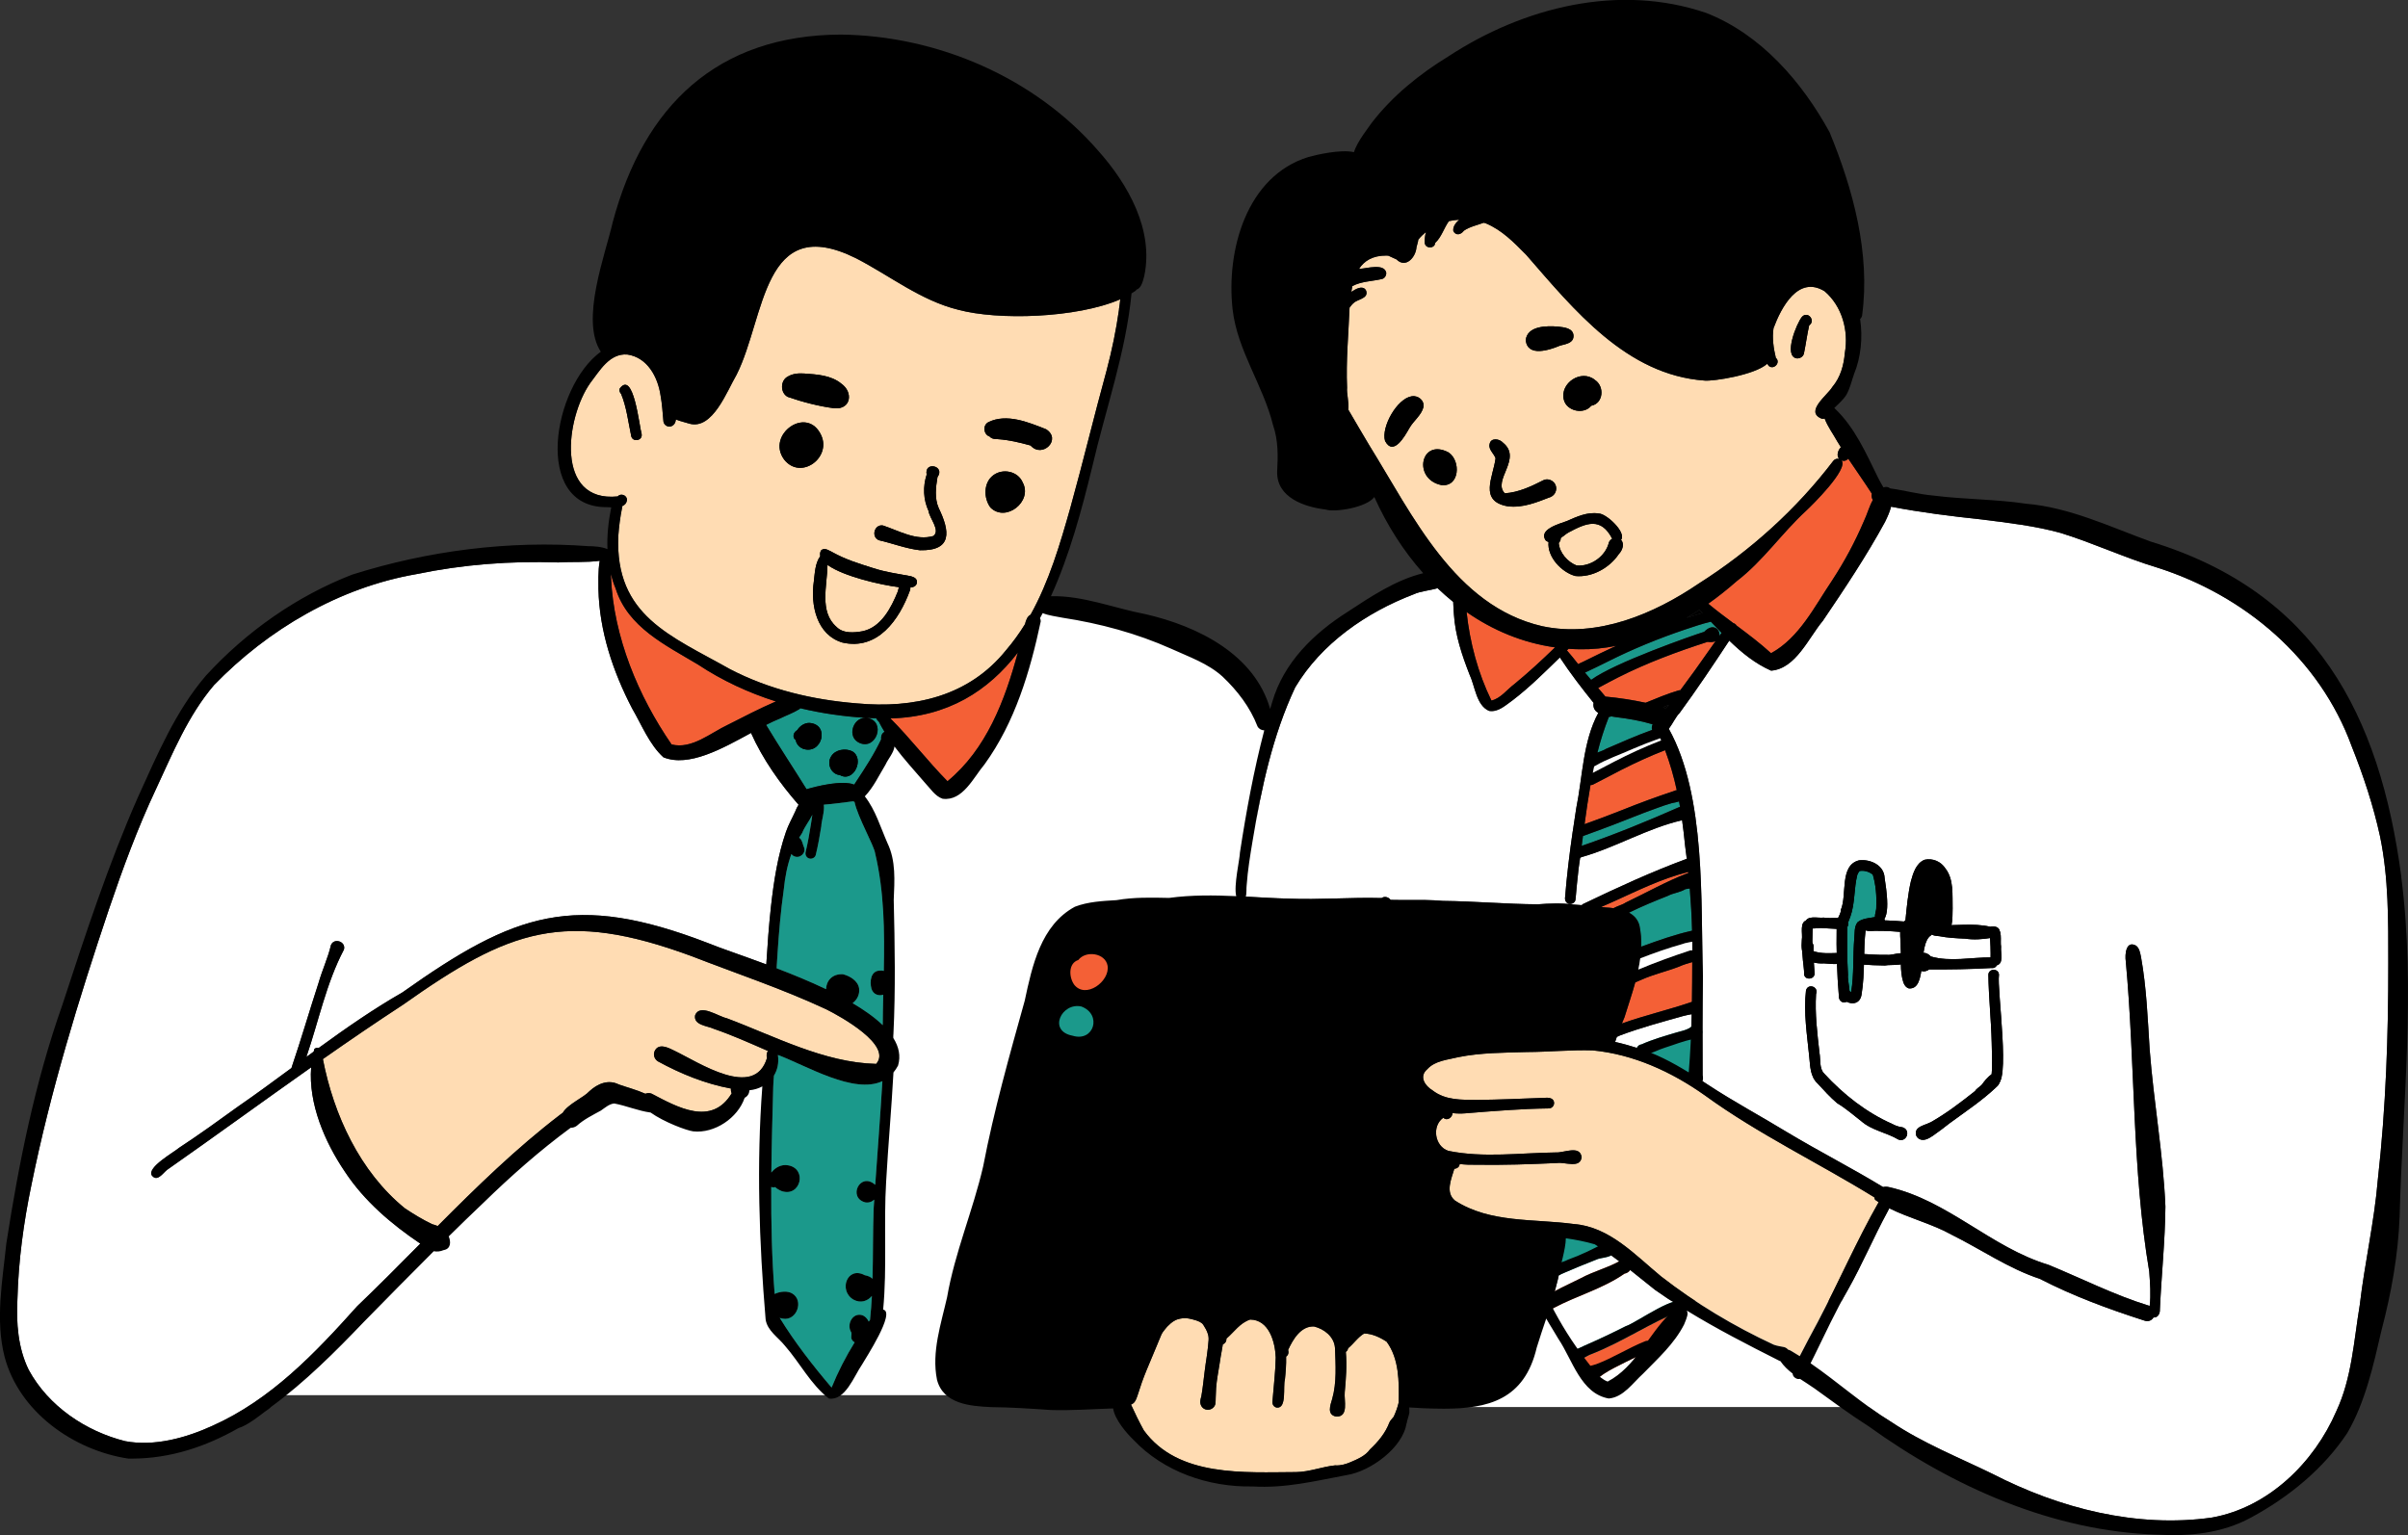
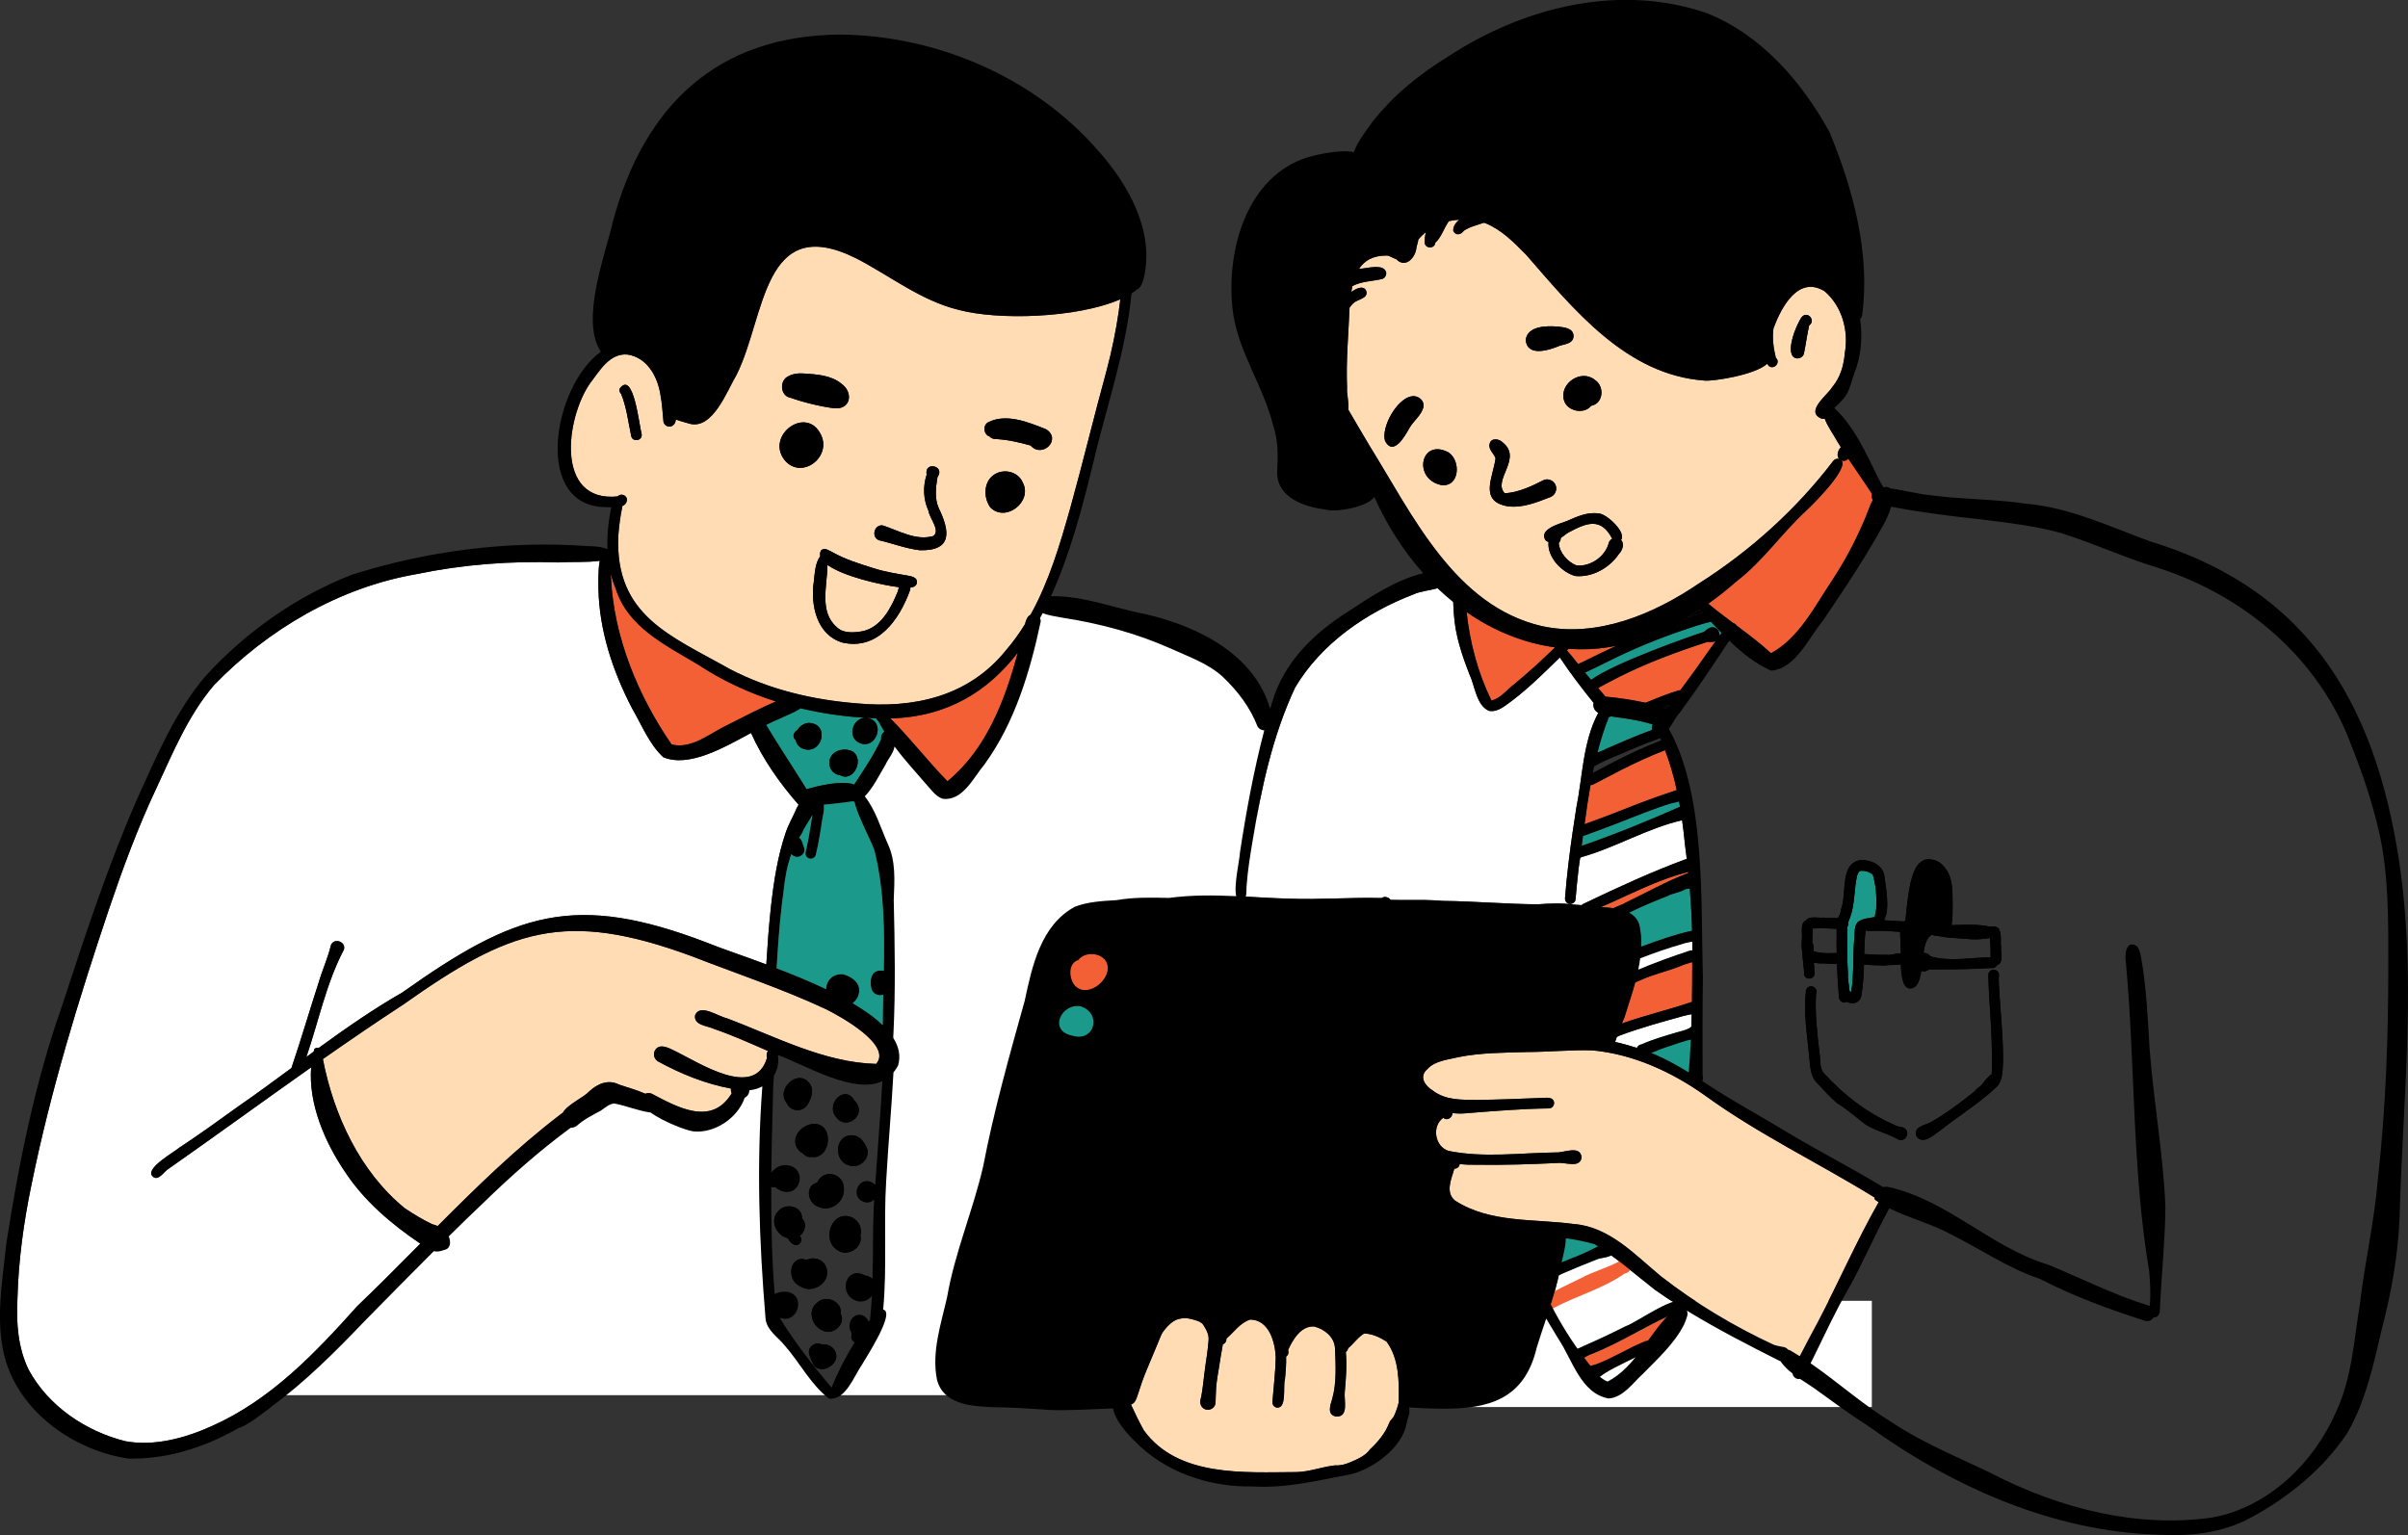
<svg xmlns="http://www.w3.org/2000/svg" id="_レイヤー_2" data-name="レイヤー 2" viewBox="0 0 712.22 454.16">
  <rect x="0" y="0" width="712.22" height="454.16" fill="#333333" stroke="none" />
  <defs>
    <style>
      .cls-1 {
        fill: #1b998b;
      }

      .cls-2 {
        fill: #fff;
      }

      .cls-3 {
        fill: #ffdcb3;
      }

      .cls-4 {
        fill: #f46036;
      }
    </style>
  </defs>
  <g id="line">
    <g>
      <g id="_タブレットを見る人たち" data-name="タブレットを見る人たち">
        <g>
-           <path class="cls-2" d="M703.3,348.93c2.39-21.29,3.12-42.65,3.09-64.07,0-12.6.11-25.11-2.44-37.43-1.97-9.09-4.93-17.97-8.36-26.59-9.46-25.97-31.69-44.72-57.62-52.95-9.67-2.92-18.84-7.24-28.48-10.22-7.67-2.12-15.62-3.01-23.5-4.01-8.94-.95-17.84-2.06-26.67-3.76-.37,1.5-.97,2.83-1.78,4.5-5.45,10.02-12.05,19.91-18.39,29.26-4.26,5.08-7.98,14.14-15.3,14.75-4.68-2.06-8.68-5.3-12.38-8.89-4.75,7.22-9.55,14.4-14.68,21.4-1.04.98-2.02,3.12-3.2,4.69,11.08,19.91,9.38,51.38,10.09,73.33-.15,9.74-.14,19.48-.09,29.2.18.59.13,1.18-.08,1.69.54.35,1.07.7,1.6,1.04,7.6,5.01,15.65,9.31,23.42,14.05,9.33,5.61,19.21,10.64,28.43,16.25.6-.13,1.23-.12,1.82.04,17.39,3.95,30.11,17.84,47.08,22.96,9.92,4.07,19.54,8.98,29.8,12.13.05.02.1.03.16.06.39-3.38.11-6.82-.13-10.18-5.13-30.36-4.11-61.19-6.94-91.79-.3-2,.04-6.26,3.02-4.64,1.02.71,1.25,2.26,1.49,3.38,1.64,9.11,1.98,18.38,2.57,27.62v-.1c1.19,15.46,3.99,30.76,4.64,46.27-.08,10.16-1.19,20.46-1.63,30.51.06,1.13-.58,2.47-1.88,2.32-.51.86-1.52,1.39-2.81.9-10.65-3.43-20.86-7.19-30.81-12.31-9.36-3.1-17.39-8.75-26.18-13.1-5.45-3.07-12.59-4.89-18.36-7.78-.18.37-.38.71-.52,1.01-4.12,7.56-7.44,15.51-11.67,23.01-3.72,6.42-6.76,13.08-10.01,19.67-.34.68-.71,1.42-1.08,2.16,8.09,5.58,15.45,12.23,23.85,17.35,9.5,6.35,19.81,10.42,29.98,15.38,19.83,10.21,42.68,16.06,64.84,12.92,16.74-2.98,30.28-16.27,36.85-31.5,4.59-9.84,5.15-20.8,6.91-31.35,1.45-12.44,4.32-24.69,5.35-37.18Z" />
          <path class="cls-2" d="M499.48,317.27c.48-5.74.74-11.48.87-17.23-.86.17-1.71.31-2.56.55-6.28,1.77-12.64,3.47-18.72,5.77-.25.16-.54.28-.84.36-.18.51-.36,1.01-.52,1.53,2.17.48,4.31,1.08,6.44,1.76,5.39,1.56,10.49,4.29,15.34,7.26Z" />
          <path class="cls-2" d="M498.77,254.13s.09-.04.13-.05c-.16-1.34-.33-2.67-.51-4.01-.24-2.47-.52-4.94-.87-7.41-10.28,2.34-19.75,8.13-29.87,10.94-.1.11-.2.21-.31.3-.14.99-.28,1.97-.42,2.95-.34,3.07-.67,6.15-.92,9.23-.07.86-.95,1.45-1.77,1.34-.88-.11-1.41-.91-1.34-1.77.52-6.54,1.31-13.07,2.26-19.57,0-.08.02-.16.04-.23,0-.04,0-.06.02-.1.31-2.22.65-4.43,1-6.65,1.91-9.38,1.92-19.64,6.52-28.2-.91-.52-1.52-1.32-1.44-2.64.02-.1.04-.21.06-.31-3.52-4.36-6.98-8.87-9.99-13.45-4.49,4.37-8.93,8.81-13.91,12.62-2.09,1.46-4.27,3.64-7.01,3.19-3.8-1.6-4.18-7.39-5.81-10.8-2.23-5.71-4.2-11.57-4.6-17.72-.03-.75-.19-2.2-.21-3.71-1.59-1.29-3.13-2.65-4.62-4.07-2.33.7-5.08.87-7.1,1.82-14.02,5.36-27.31,14.57-35.02,27.53-6.68,14.24-10.01,29.81-12.57,45.24-.73,4.36-1.47,8.9-1.78,13.29-.15.95.05,2.39-.29,3.36,4.23.23,8.47.5,12.71.6,9.15.38,18.33-.43,27.49-.17.87-.64,2.08-.28,2.66.54,1.72.04,3.45.04,5.18.03,3.43-.02,6.85-.03,10.27.27,9.37.1,18.73.95,28.09,1.01,3.24-.24,6.98-.43,10.47.07.84.04,1.68.1,2.52.18.18-.23.44-.41.73-.49,9.91-4.76,19.95-9.38,30.23-13.18Z" />
          <path class="cls-2" d="M493.95,388.59c.79-.87,1.82-2.02,3-2.06-2.53-1.58-5.01-3.23-7.45-4.95-5.85-4.57-11.53-9.62-17.83-13.47-2.8-.82-5.65-1.37-8.54-1.78-.02,3.18-1.71,8.37-1.84,9.86-.67,3.29-1.6,6.52-2.61,9.71,2.96,5.77,6.35,11.26,10.33,16.36,1.96,2.37,3.53,5.31,6.48,6.46,8.31-4.34,11.95-13.81,18.46-20.12Z" />
          <path class="cls-2" d="M235.22,240.04c.24-.66.57-1.34.98-1.96-5.58-6.38-10.6-13.49-14.07-21.25-8.53,4.65-18.42,10.22-25.9,7.21-4.12-3.71-6.45-9.62-9.24-14.41-5.7-10.94-9.72-22.95-9.99-35.37.02-1.29-.17-5.47.39-8.36-4,.55-8.21.23-12.24.49-14.1-.48-28.14.58-41.96,3.45-22.83,3.94-43.94,16.35-59.91,32.86-7.75,9.11-12.21,20.18-17.19,30.83-5.4,11.47-9.81,23.48-13.87,35.45-8.99,26.78-17.32,53.92-22.93,81.6-2.31,11.1-3.83,22.35-4.13,33.67-.38,7.15.16,14.5,3.32,20.98,5.84,10.78,16.91,18.21,28.55,21.12,8.66,1.64,18.03-1,25.75-4.52,17.37-7.76,30.42-21.5,42.89-35.43,6.3-6.01,12.46-12.24,18.65-18.49-8.55-5.76-16.6-12.61-22.32-21.3-5.93-8.76-10.81-20.1-9.97-30.85-14.26,10.05-28.35,20.33-42.65,30.35-1.29,1.05-2.92,3.66-4.49,1.6-1.41-2.39,6.44-6.75,8.1-8.16,5.95-3.9,11.68-8.05,17.45-12.22,5.34-3.68,10.56-7.54,15.79-11.39,0-.08.03-.16.05-.24,2.81-8.26,5.24-16.66,7.95-24.96,1.06-3.73,2.8-7.43,3.65-11.14.92-2.28,4.54-1.04,3.84,1.33-5.25,9.99-7.46,21.13-11.1,31.76.72-.52,1.44-1.05,2.16-1.58.06-.27.13-.54.21-.81.37-.3.86-.38,1.29-.29,8-5.82,16.12-11.48,24.73-16.41,33.33-23.64,50.93-29.79,90.38-14.61,3.56,1.47,9.99,3.61,17.26,6.32.35-5.7.75-11.4,1.38-17.1.83-7.44,2-15.09,4.45-22.15.7-2.05,1.87-4.09,2.74-6.02Z" />
          <path class="cls-2" d="M81.47,412.75h165.1c-6.14-7.99-12.29-15.97-18.43-23.96-.5-23.24-1-46.48-1.5-69.73-2.58.5-5.17,1.01-7.75,1.51-1.27,3.29-2.54,6.57-3.81,9.86-2.9.5-5.79,1-8.69,1.5-9.53-2.75-19.07-5.5-28.6-8.25-13.05,10.67-26.37,22.07-39.86,34.25-20.56,18.55-39.34,36.94-56.46,54.82Z" />
          <path class="cls-2" d="M281.39,412.75h-34.82c4.36-7.77,8.71-15.54,13.07-23.31,1.24-23.51,2.48-47.01,3.73-70.52.34-1.9.68-3.81,1.02-5.71-.36-1.71-.72-3.42-1.08-5.12-.56-17.82-1.12-35.64-1.68-53.46l-7.58-19.75,11.09-17.05,14.25,15.64,17.93-19.6,11.07-35.25,33.25,9.25c3.97.67,12.12,2.61,20.17,8.92,8.47,6.64,12.3,14.59,13.83,18.33-2.5,17.5-5,35-7.5,52.5-17.17,1.39-34.33,2.78-51.5,4.17-3,4.78-6,9.56-9,14.33-9.25,35.33-18.5,70.67-27.75,106l1.5,20.62Z" />
          <rect class="cls-2" x="431.61" y="384.83" width="122.03" height="31.42" />
        </g>
        <g>
          <path class="cls-3" d="M545.66,104.38c1.15-6.6-.84-13.79-5.98-18.21-7.83-4.85-12.87,4.86-15.12,10.93-.45,2.87.02,6.02.69,8.77,1.55,1.34-.58,3.68-2.11,2.38-.15-.2-.3-.41-.44-.63-3.67,3.31-15.91,5.22-18.58,4.97h.08c-23.17-1.66-38.65-20.97-52.8-37.21-3.7-3.75-7.13-7.28-11.91-9.3-.21-.07-.42-.13-.63-.19-2,.74-4.11,1.15-5.9,2.37-.81,1.16-2.36,1.57-3.1.1-.2-1.15.55-2.33,1.73-3.36-1.03.06-2.06.19-3.06.42,0,0,0,0,0,.02-1.46,2.04-2.17,4.7-4.02,6.4-.18,1.9-3.15,1.75-3.12-.17-.03-1,.1-2.02.35-3.02-.81.65-1.57,1.4-2.25,2.25-.06.74-.38,1.5-.53,2.23-.2,2.96-3.17,6.38-5.92,3.61-.81-.38-1.62-.72-2.4-1.1-.19-.03-.38-.04-.57-.04-4.08-.02-6.57,1.57-8.12,3.96.06,0,.13-.02.19-.03,2.11-.1,7.19-1.69,7.86,1.08.11.82-.43,1.77-1.28,1.94-2.89.67-6.1.67-8.73,2.09-.12.55-.23,1.12-.31,1.7.23-.13.45-.26.66-.39,1.11-.72,3.02-1.54,3.74.08.75,2.33-2.55,2.44-3.72,3.62-.47.35-.81.89-1.2,1.36v.04c-.31,7.86-1.08,15.74-.73,23.61-.18,1.75.64,4.49.35,6.51,2.06,3.5,4.08,7.02,6.17,10.49,12.86,20.7,25.28,47.62,51.18,53.59,16.37,3.5,33.1-3.63,46.31-12.61,15.23-9.66,28.94-22.02,39.82-36.33.43-.52,1.11-.73,1.73-.53-.87-.87-.43-2.57.49-3.48-.35-.54-.69-1.09-1.02-1.64-1.24-2.27-2.89-4.43-3.77-6.83-.25.08-.54.1-.86.04-5.18-2.07,1.71-6.98,3.11-9.37,2.42-2.86,3.41-6.45,3.72-10.13Z" />
          <path class="cls-3" d="M330.95,91.56c.17-1,.29-2,.39-3.01-12.96,5.61-36.22,6.24-47.86,3.1-11.14-2.73-20.19-10.04-30.22-15.21-27.82-13.9-26.83,17.43-35.4,34.42-2.82,4.77-7.08,16.43-13.98,14.47-1.09-.37-2.64-.68-3.96-1.23-.11.99-.54,1.79-1.65,2.1-.94.14-1.96-.56-2.05-1.56-.24-2.55-.38-5.12-.84-7.61-.8-5.49-3.88-11.31-9.88-12.16-5.28-.36-8.13,4.84-10.93,8.45-7.21,10.25-10.51,35.42,8.13,33.54.88-1.07,2.78-.37,2.75,1.04-.13.99-.69,1.55-1.45,1.86.03.14.02.28,0,.42-.56,2.77-.93,5.59-1.12,8.33-1.06,23.67,15.58,29.6,32.99,39.43,11.73,6.11,24.56,9.09,37.51,10.14,16.91,1.59,33.16-2.02,44.2-15.75,2.08-2.43,3.94-5,5.59-7.69.26-1.12.7-2.34,1.64-2.78,5.47-9.81,8.73-20.88,11.76-31.61,3.76-13.49,7-27.12,10.72-40.61,1.62-6.13,2.81-11.91,3.69-18.09Z" />
          <path class="cls-3" d="M555.64,355.66c-.36-.23-.7-.47-1.04-.73-.11-.24-.19-.49-.23-.72-16.55-10.22-34.26-18.65-50.06-30.12-9.82-6.98-21.18-12.2-33.23-13.35-6.48-.2-12.96.47-19.45.49-6.63.18-13.77.2-20.22,1.5-3.17.8-6.94,1.01-9.27,3.59-2.52,2.17-.66,4.91,1.55,6.24,3.85,3,8.61,2.79,13.2,2.84,6.6-.07,13.19-.37,19.78-.62,1.22-.11,2.97-.07,2.99,1.56,0,.86-.72,1.57-1.57,1.57-8.38.11-16.5.79-24.78,1.46-1.2.1-2.44.07-3.67-.07-.08,1.27-1.57,2.45-2.75,1.38-3.47,2.42-2.56,8.48,1.5,9.79,10.35,2.13,21.33.59,31.72.47,2.42.17,7.18-2.27,7.7,1.39-.41,3.45-4.88,1.41-7.19,1.73-8.05.38-16.09.65-24.16.52-1.51.03-3.13-.02-4.74-.22-.03.68-.51,1.3-1.57,1.42-.87,3-2.74,6.96.19,9.39,10.36,6.71,23.4,5.35,35.14,6.94,10.56.8,18.16,9.19,25.83,15.51,10.24,7.97,21.58,14.76,33.34,20.21,1.19.41,1.96.46,3.07.7.5.15.87.4,1.11.72.37.1.73.26,1.04.46.82.48,1.64.97,2.44,1.49,1.73-3.43,3.53-6.73,5.34-10.11,6.25-11.89,11.42-23.85,17.99-35.42Z" />
          <path class="cls-3" d="M413.69,414.86c.13-6.15.15-12.85-3.56-17.93-1.95-1.3-4.32-2.39-6.64-2.43-1.85,1.07-3.09,3.01-4.74,4.36-.11.53-.37.89-.69,1.09.36,3.94.03,8.05-.32,11.89-.26,2.42,1.29,7.36-2.54,7.24-2.82-.56-1.73-3.31-1.18-5.21,1.39-4.83,1.01-10.24.83-15.12-.24-3.31-3.2-5.6-6.17-6.32-3.91-.23-6.3,3.89-7.69,6.94.28.93-.04,1.6-.59,1.98.06,2.3-.13,4.61-.36,6.79-.61,2.06.63,8.51-2.35,8.29-.87-.12-1.43-.92-1.34-1.77.33-4.29.91-8.9.97-13.08-.17-4.65-2.03-11.16-7.56-11.2-3.03.99-4.73,3.68-7.02,5.64.04.88-.45,1.47-1.06,1.7-.08.58-.17,1.15-.29,1.71-.26,1.34-.47,2.68-.67,4.02-.37,2.39-.86,4.8-1.03,7.22-.06,1.02-.08,2.06-.12,2.79-.03.55,0,1.11-.06,1.66-.13,1.12-1.15,1.95-2.26,1.95-.1,0-.2,0-.3-.02-1.28-.17-2.04-1.32-1.94-2.55.03-.47.19-.95.31-1.42.41-2.33.65-4.69.94-7.04.2-1.64.44-3.29.69-4.93.24-1.57.39-3.15.52-4.71,0-.2,0-.4,0-.6-.03-.23-.05-.45-.08-.66-.06-.24-.12-.47-.2-.7-.14-.4-.31-.8-.5-1.17-.24-.45-.51-.88-.78-1.32-.1-.12-.19-.24-.3-.38-.11-.1-.24-.18-.37-.27-.17-.1-.36-.22-.5-.3-.27-.12-.54-.23-.82-.33-.77-.25-1.55-.45-2.16-.57-.34-.07-.66-.12-1.01-.16-.24,0-.49,0-.73.02-.34.04-.67.1-1.01.16-.27.07-.55.14-.82.22-.19.07-.37.15-.55.23-.24.14-.49.28-.73.43-.22.16-.43.32-.64.49-.43.38-.83.78-1.02.96-.47.54-.93,1.1-1.36,1.7-.11.19-.23.39-.34.59-.51,1.11-.92,2.27-1.41,3.38-.52,1.22-1.03,2.47-1.55,3.71-1.01,2.41-2.04,4.81-2.87,7.17-.39,1.16-.76,2.33-1.16,3.5-.31.88-.62,2.11-1.43,2.69-.17.17-.39.27-.62.32,1.18,2.62,2.49,5.27,3.8,7.64,10.13,13.92,29.73,12.4,45.06,12.35,3.94-.06,7.63-1.58,11.52-1.99,1.64.12,3.2-.37,4.62-.97,2.06-.89,4.38-1.87,5.67-3.73,2.47-2.32,4.58-4.83,5.78-8.03.31-.64.84-1.1,1.26-1.66.61-1.36,1.16-2.79,1.48-4.25Z" />
          <path class="cls-3" d="M259.15,314.74c4.85-5.55-10.54-14.05-14.75-16.14-12.96-6.06-26.74-10.64-40.04-15.81-37.4-13.71-53.57-7.91-85.11,14.41-8.02,5.24-15.92,10.63-23.75,16.12,3.21,16.55,10.96,33.32,24.22,44.12,2.61,1.75,5.29,3.37,8.12,4.73.54.14,1.09.31,1.62.54,11.54-11.61,23.26-23.03,36.11-32.86.3-.22.59-.45.89-.66,1.5-2.55,6.25-4.53,7.9-6.39,2.37-2.17,5.54-3.56,8.65-1.98,2.55.9,5.35,1.62,7.88,2.76.57-.25,1.23-.28,1.84-.03,7.7,4.03,17.74,9.74,23.69-.11t0,0c-.22-.46-.28-.94-.22-1.4-7.56-1.4-14.87-4.36-21.59-8.04-1.01-.62-1.47-1.89-1-3,1.12-2.54,4.06-1.07,5.82-.18,7.22,3.45,23.7,14.6,27.43,2.16-.24-.83-.08-1.55.28-2.06-5.24-2.29-10.73-4.74-15.93-6.52-1.93-.93-6.17-1.07-5.61-4.07,1.44-3.53,6.79.36,9.31.89,14.26,5.34,28.8,13.15,44.24,13.52Z" />
        </g>
        <g>
          <path class="cls-4" d="M553.93,147.93c-.35-.59-.44-1.26-.29-1.88-2.27-3.51-4.67-6.89-6.98-10.35-.48.55-1.18.82-1.99.51,2.19,2.54-8.72,13.27-10.49,14.91-7.21,6.63-12.71,14.83-20.51,20.81-2.65,2.33-5.47,4.58-8.41,6.67,2.4,1.99,4.9,3.87,7.4,5.73h0c.4.1.74.37.96.72,3.5,2.62,6.99,5.24,10.21,8.19,8.39-4.6,12.86-13.84,18.04-21.5,3.78-5.8,6.77-11.39,9.43-17.6.95-1.99,1.54-4.27,2.62-6.2Z" />
          <path class="cls-4" d="M507.45,189.64c-.56.29-1.36.4-2.41.25-8.96,2.89-18.07,6.27-26.39,10.49-1.99,1.05-4.01,2.04-5.96,3.15.73.85,1.43,1.7,2.15,2.55.02,0,.03,0,.04,0,3.98.37,7.93.98,11.84,1.82,3.21-1.31,6.43-2.66,9.75-3.65.17-.04.34-.06.51-.04.65-.86,1.29-1.73,1.92-2.61,2.95-3.92,5.68-7.98,8.54-11.96Z" />
          <path class="cls-4" d="M500.43,296.37c.06-3.92.08-7.83.09-11.74-1.33.38-2.67.77-3.94,1.35-3.66,1.41-7.51,2.26-11.1,3.87-.53.19-1.18.55-1.82.79-.95,3.48-2.14,6.92-3.18,10.3-.26.61-.52,1.22-.77,1.85,6.81-2.44,13.94-4.06,20.73-6.41Z" />
          <path class="cls-4" d="M499.36,258.28c0-.1-.02-.21-.03-.32-7.88,1.96-15.05,5.57-22.41,8.89-1.15.52-2.27.99-3.34,1.47.45.04.89.09,1.34.14.74.04,1.52.1,2.31.21,1.14-.64,2.77-1.05,3.57-1.64,6.2-2.96,12.09-6.31,18.38-8.71.06-.02.13-.03.19-.03Z" />
          <path class="cls-4" d="M495.19,233.99c.24-.13.5-.21.75-.23-.88-4.03-2.01-7.99-3.46-11.83-4.4,1.71-8.73,3.7-12.92,5.82-2.96,1.51-5.61,2.97-8.44,4.38-.22.1-.45.13-.69.11-.68,3.84-1.24,7.71-1.76,11.58,3.66-1.32,7.29-2.65,10.91-4.1,5.12-2.06,10.38-4.01,15.6-5.73Z" />
          <path class="cls-4" d="M447.94,202.35c4.2-3.45,8.12-7.08,11.99-10.83-9.65-1.36-18.43-5.07-26.15-10.45.97,9.06,3.38,18.08,7.35,26.18,2.75-.64,4.6-3.27,6.81-4.9Z" />
          <path class="cls-4" d="M280.24,231.12c11.49-9.45,16.98-23.88,20.8-38.05-8.71,11.29-20.65,19.02-37.68,19.47,5.9,5.9,11.03,12.65,16.88,18.58Z" />
          <path class="cls-4" d="M215.34,214.39c4.57-2.34,9.38-4.81,14.14-6.88-8.12-2.58-15.89-6.18-23.03-10.91-9.59-5.76-20.75-11-24.37-22.52-.58-1.4-1.04-2.82-1.4-4.27.02.33.04.67.04,1.01.8,17.68,8.06,35.1,17.92,49.41,5.95,1.52,11.55-3.44,16.69-5.84Z" />
          <path class="cls-4" d="M454.82,387.19c-.81-1.3.09-3.12,1.6-3.31,3.59-2.12,7.38-3.92,11.13-5.73,3.8-2.07,8.22-3.15,11.88-5.28.95-.58,2.24-.23,2.8.73.82,1.39-.24,2.95-1.74,3.19-6.31,4.42-14.18,6.56-20.9,10.14-1.57.86-3.42,2.36-4.77.25Z" />
          <path class="cls-4" d="M467.91,407.22c-.67-2.54,2.52-3.15,4.19-3.63,5.08-1.91,9.5-4.82,14.5-6.81.78-.34,1.72.05,2.06.84.33.79-.05,1.71-.84,2.05-2.37,1.03-4.71,2.13-6.98,3.27-2.25,1.15-4.62,2.26-6.54,3.55-1.79,1.33-5.13,4.07-6.38.73Z" />
          <path class="cls-4" d="M468.09,195.85c3.3-1.64,6.59-3.25,9.93-4.79-3.53.72-7.14,1.08-10.78,1.02-1.11-.02-2.2-.06-3.3-.14-.17.16-.32.31-.48.47,1.15,1.32,2.24,2.68,3.32,4.06.41-.24.89-.42,1.31-.62Z" />
          <polygon class="cls-4" points="466.47 399.96 498.15 385.81 487.82 399.66 467.91 407.22 466.47 399.96" />
          <path class="cls-4" d="M317.67,291.24c-1.51-2.16-1.74-6.27,1.27-7.24,2.19-2.89,7.98-2.09,8.65,1.68.78,4.63-6.52,10.02-9.93,5.56Z" />
        </g>
        <g>
          <path class="cls-1" d="M500.43,275.33s.03,0,.04,0c-.11-4.16-.34-8.33-.68-12.47-.43.07-.87.07-1.29.19-1.62.99-3.54,1.11-5.23,1.99-3.88,1.53-7.72,3.12-11.47,4.96,1.46.78,2.62,1.98,3.1,3.8.44,2.1.59,4.19.52,6.27.09-.03.17-.06.24-.09,4.85-1.77,9.72-3.51,14.77-4.64Z" />
          <path class="cls-1" d="M496.63,238.79c.1-.03.19-.04.28-.06-.09-.55-.19-1.1-.3-1.65-.68.26-1.5.38-2.15.52-2.9.82-5.39,1.87-8.19,2.86-5.98,2.38-12,4.71-18.07,6.87-.12.97-.25,1.94-.38,2.91,9.8-3.37,19.37-7.29,28.8-11.45Z" />
          <path class="cls-1" d="M488.65,215.93c-.18-.54-.1-1.11.15-1.65-3.75-1.11-7.28-1.69-11.12-2.16-.34-.07-.73-.13-1.13-.19-.22.1-.46.17-.7.18-1.36,3.43-2.47,6.95-3.38,10.54.99-.39,1.98-.73,2.57-1.12,4.5-1.94,8.99-3.94,13.61-5.6Z" />
          <path class="cls-1" d="M260.63,218.7c-.12-1.15.33-1.86.99-2.19-.6-.97-1.15-1.96-1.67-2.98-.34-.3-.61-.66-.8-1.02-.96-.04-1.92-.08-2.88-.13.12,0,.25.03.38.05,5.49,1.04,2.52,9.57-2.43,7.36-3.8-1.67-2.03-7.43,1.7-7.43-6.46-.4-12.9-1.33-19.2-2.83-.1.1-.2.19-.31.28-1.87,1.15-3.88,1.85-5.82,2.8-1.23.49-2.54,1.11-3.93,1.81,0,.03,0,.07-.02.11,3.89,6.45,7.98,12.62,11.92,18.95,2.72-.81,10.51-2.81,14.1-1.36.17-.27.35-.53.49-.77,2.72-4.11,5.43-8.26,7.49-12.65Z" />
          <path class="cls-1" d="M484.12,311.36c-.46-1.02.29-2.29,1.39-2.39,3.35-1.5,6.92-2.5,10.43-3.55,1.23-.36,2.53-.59,3.66-1.22,1.09-.93,3.04-1.2,3.7.37.8,1.8-1.38,3.04-2.81,2.9-2.74.54-5.36,1.63-8.02,2.46-1.9.58-3.74,1.62-5.7,2.11-.85.7-2.24.33-2.66-.69Z" />
          <path class="cls-1" d="M459.18,375.74c.27-2.06,3.03-2.2,4.54-3.06,3.9-1.4,7.65-3.23,11.23-5.19,2.26-.41,3.56,2.59,1.63,3.88-1.22.68-2.58.69-3.9,1.06-3.64,1.44-7.3,2.91-10.89,4.48-.94.89-2.64.13-2.6-1.18Z" />
          <path class="cls-1" d="M465.35,401.35c-.72-2,1.9-2.46,3.17-3.2,4.16-1.81,8.33-3.78,12.33-5.81,2.96-.87,16.21-10.58,17.3-6.52.23.8-.26,1.73-1.09,1.93-9.06,3.65-17.13,9.21-26.25,12.8-1.84.52-4.13,3.05-5.47.8Z" />
          <path class="cls-1" d="M317.23,306.4c-7.42-1.39-3.21-9.94,2.61-8.64,6.18,2.31,3.76,10.6-2.61,8.64Z" />
          <path class="cls-1" d="M509.19,187.24c-1.07-1.1-2.13-2.21-3.17-3.32-2.59.61-5.26,1.53-7.69,2.34-7.65,2.57-15.46,5.77-22.58,9.35-2.31,1.15-4.62,2.29-6.95,3.37.5.61,1.01,1.22,1.52,1.81.11.11.2.23.3.34,6.86-5.08,30.12-13.19,33.44-14.22,2.66-2.8,4.75-.63,4.5,1.2.2-.29.42-.58.63-.87Z" />
          <path class="cls-1" d="M486.77,312.05c1.24-1.01,2.79-2.11,4.67-3.11,3.52-1.87,6.82-2.65,9.19-3-.12,4.23-.25,8.46-.38,12.69-4.5-2.19-8.99-4.38-13.48-6.57Z" />
          <polygon class="cls-1" points="462.63 364.29 475.97 368.96 459.18 375.74 462.63 364.29" />
          <polygon class="cls-1" points="545.14 295.04 549.02 295.04 550.3 274.64 556.69 272.38 555.13 257.46 549.02 256.04 546.65 268.38 544.3 272.71 545.14 295.04" />
        </g>
      </g>
      <g>
        <path d="M189.78,128.46c.31,2-2.83,2.44-3.1.43-.89-4.17-1.36-8.5-2.97-12.36-.41-.38-.57-1.01-.42-1.56,4.13-5.63,5.79,11.21,6.5,13.49Z" />
        <path d="M242.93,128.86c2.94,6.68-6.16,13.25-11,7.09-5.45-7.38,6.88-16.25,11-7.09Z" />
        <path d="M302.51,142.78c2.98,5.59-5.09,11.91-9.59,7.33-2.02-2.77-2.06-7.32.87-9.51,2.83-2.13,7.33-1.2,8.72,2.18Z" />
        <path d="M248.86,113.52c3.54,2.48,2.88,7.62-1.99,7.27-4.47-.54-9.63-1.89-13.86-3.37-2.27-1.15-2.27-4.86,0-6.02,1.45-.87,3.15-1.01,4.82-.9,3.79.27,7.98.49,11.04,3.02Z" />
        <path d="M309.35,126.96c4.82,2.98-1.05,8.78-4.54,4.83-3.36-.92-6.31-1.63-9.66-1.87-.84-.03-1.85-.05-2.41-.76-1.85-.59-2.16-3.3-.44-4.25,5.4-2.69,11.84,0,17.05,2.06Z" />
        <path d="M277.62,150.26c3.35,6.87,4.16,12.73-5.53,12.52-4.14-.47-8.09-2.04-12.13-2.96-2.39-.97-1.36-4.79,1.2-4.36,4.81,1.6,9.79,4.58,14.87,3.12,2.26-1.62-1.14-5.25-1.39-7.41-1.56-3.39-1.71-7.21-.56-10.76-.79-4.04,5.63-2.63,3.2.74-.52,3-.88,6.31.34,9.1Z" />
        <path d="M269.41,170.47c.86.27,1.82.61,1.79,1.71,0,1.16-.98,1.54-1.97,1.65-.28.03-.56.05-.82.05-.55.03-1.43-.04-2.54-.17-5.41-.67-16.28-3.17-21.02-6.52-1.19-.83-1.99-1.72-2.22-2.65-.15-.55-.09-1.11.2-1.68,1.03-1.03,2.26,0,3.28.45,3.98,2.22,7.78,3.37,11.98,4.7,3.89,1.29,7.45,1.71,11.32,2.46Z" />
        <path d="M269.24,173.83c.05.3,0,.6-.12.89-3.14,8.63-9.52,17.76-19.96,15.37-7.62-2.27-9.47-11.09-8.45-18.07.3-2.5.38-5.4,1.88-7.46.02,0,.03-.03.04-.03,1.6-1.23,3.8,1.37,2.22,2.65-.03.03-.07.06-.11.09-.07,5.96-2.48,13.66,2.64,18.16,1.99,2.06,5.26,1.76,7.75,1.31,5.52-1.15,8.49-7,10.43-11.79.1-.42.19-.85.31-1.24.29-.91.78-1.59,2.11-1.33.66.18,1.16.78,1.25,1.44Z" />
        <path d="M532.99,93.72c1.74-1.84,4.12,1.18,2.11,2.53-.62,2.76-.98,5.56-1.55,8.33-.21.95-1.24,1.55-2.16,1.43-3.97-.66.03-10.42,1.6-12.29Z" />
        <path d="M428.48,133.87c3.65,2.49,3.27,10.21-2.13,9.64-8.65-1.78-6.17-14.09,2.13-9.64Z" />
        <path d="M471.72,112.4c2.91,1.87,2.56,6.95-1.08,7.64-2.16,2.69-7.21,1.61-8.08-1.71-1.32-4.99,5.14-9.22,9.16-5.94Z" />
        <path d="M417.58,117.22c1.9-.25,3.73,1.21,3.45,3.17-.62,2.49-2.96,4.08-4.2,6.3-1.34,2.35-4.71,8.4-7.17,3.75-1.2-4.12,3.57-12.58,7.92-13.21Z" />
        <path d="M465.4,99.4c0,2.13-2.36,2.39-3.95,2.83-3.09,1.3-9.63,3.52-10.18-1.59.44-4.29,6.26-4.29,9.56-4.01,1.78.2,4.55.43,4.57,2.77Z" />
        <path d="M460.08,143.48c.57,1.34-.08,2.97-1.43,3.53-4.04,1.57-8.28,3.34-12.71,2.77-8.65-1.53-4.29-8.63-3.59-14.2-.48-1.41-2.16-2.61-1.77-4.17.31-1.99,2.89-1.67,3.97-.44,5.81,4.7-3.24,11.13.53,14.97,4.13-.27,7.84-2.06,11.47-3.9,1.33-.63,2.98.13,3.53,1.43Z" />
        <path d="M472.86,151.92c2.2-.03,8.33,5.61,6.59,7.81-.1.13-.23.24-.38.35-.75.44-1.69.16-2.14-.57-.02-.04-.04-.09-.07-.12-3.35-6.44-7.57-4.75-12.94-1.87-.69.4-1.47,1.06-2.29,1.65-1.15.83-2.4,1.52-3.59,1.18-.29-.09-.57-.23-.85-.45-2.27-3.25,3.94-4.91,6.16-5.72,2.98-1.3,6.2-2.82,9.52-2.26Z" />
        <path d="M479.45,159.73c1.09,1.07.45,3.07-.65,4.18-2.74,4.08-7.85,6.96-12.82,6.5-4.05-1.04-8.43-5.66-7.96-10.06.04-.41.13-.83.27-1.23.89-1.96,3.14-1.31,3.32.05.05.44-.1.94-.58,1.46.25,2.96,2.62,5.6,5.27,6.66,4.22.4,8.64-2.75,9.58-6.86.2-.45.55-.82.96-1.04.48-.28,1.06-.37,1.63-.21.42.12.73.31.97.55Z" />
        <path d="M237.46,221.49c-.82-.35-1.5-.94-1.87-1.77-.11-.26-.19-.52-.24-.78-1.14-.79-.64-2.38.46-2.93.72-1.21,2.14-2.17,3.59-2.14,6.23.44,3.68,9.64-1.95,7.62Z" />
        <path d="M252.04,222.25c3.79,2.15.49,9.38-3.63,7.04-2.6-.21-4-3.43-2.53-5.59,1.2-1.96,4.19-2.41,6.16-1.45Z" />
        <path d="M248,252.65c-.03-.14-.05-.27-.07-.41-2.67-2.5,3.01-4.55,4.9-4.78,4.67,0,4.82,6.36.96,7.91-2.22.93-5.28-.24-5.8-2.72Z" />
        <path d="M235.25,265.4c-1.35-1.57-.92-3.93.13-5.54,1.53-1.83,4.98-1.86,6.45.1,2.82,4.09-2.98,9.98-6.59,5.45Z" />
        <path d="M249.86,270.68c-5.66-1.59-3.49-11.35,2.35-9.69,2.02.91,3.83,3.03,3.59,5.34-.27,2.65-3.33,4.98-5.95,4.35Z" />
        <path d="M239.26,282.62c-4.35.21-6.5-5.58-3.84-8.69,1.39-1.86,4.47-1.77,5.67.24,4.82,1.35,2.89,9.04-1.83,8.46Z" />
        <path d="M252.26,284.27c-3.91-1.36-4.69-7.54-.99-9.61,2.25-1.36,5.48-.42,6.12,2.27,3.45,3.22-.97,9.6-5.13,7.34Z" />
        <path d="M239.69,320.9c1.1,1.93.12,4.42-1.01,6.12-1.48,2.06-4.87,1.83-5.89-.55-3.68-4.32,3.65-10.87,6.91-5.57Z" />
        <path d="M247.28,330.45c-3.21-3.92,2.67-9.88,5.48-4.8,4.02,4.01-2.44,9.09-5.48,4.8Z" />
        <path d="M239.85,342.25c-.97.24-1.66-.4-2.33-.94-4.48-2.72-1.83-8.06,2.62-8.77,6.72-.83,6,10.65-.29,9.72Z" />
        <path d="M256.49,339.88c.81,2.72-1.88,5.51-4.61,5.05-5.85-.73-5.15-10.24,1.07-8.95,1.85.53,2.81,2.27,3.54,3.89Z" />
        <path d="M242.02,357c-3.19-1.06-4.04-6.24-.31-7.14,1.64-3.97,7.38-3.03,7.83,1.21.73,4.08-3.66,7.78-7.52,5.93Z" />
        <path d="M237.23,360.49c1.54,1.46.9,4.03-.72,5.15,1.22,1.01.03,3.13-1.48,2.64-.94-.31-1.57-1.13-2.02-1.98-3.42-.78-5.45-5.24-2.85-7.96,2.19-2.63,7.15-1.6,7.07,2.14Z" />
        <path d="M252.16,360.24c1.87.95,2.95,3.28,2.33,5.31.78,3.57-3.71,6.32-6.68,4.37-5.16-3.06-1.65-12.47,4.36-9.68Z" />
        <path d="M244.03,374.2c2.66,4.63-3.57,9.15-7.6,6.18-4-1.88-2.82-9.45,2.14-7.64,1.83-.96,4.4-.38,5.46,1.46Z" />
        <path d="M248.69,388.75c1.52,3.05-2.34,6.35-5.26,4.91-3.42-1.29-4.78-6.26-1.51-8.47,2.72-2.25,7.24-.03,6.77,3.56Z" />
        <path d="M243.16,397.83c2.39-.54,4.78,1.83,4.07,4.23-.78,2.48-4.64,4.21-6.49,1.83-.52-.97-1.42-2.79-1.49-3.81-.08-1.97,2.25-3.33,3.91-2.25Z" />
        <path d="M710.22,259.43c4.32,33.41.41,67.02-.48,100.49-.43,11.4-2.47,22.64-5.36,33.65-2.4,10.36-4.8,21.25-10.13,30.38-7.01,10.59-17.35,19-28.48,25.01-8.47,4.62-18.13,5.61-27.62,5.05-30.98-.94-60.68-14.19-85.51-32.09-5.47-3.48-10.72-7.36-15.96-11.16-1.35-.95-2.83-1.87-4.29-2.84-.34.09-.72.07-1.1-.1-.75-.37-1.05-.87-1.08-1.46-1.4-1.08-2.66-2.27-3.61-3.68-.17-.04-.36-.11-.54-.22-9.17-4.63-18.37-9.35-27.15-14.74.22.45.28,1,.14,1.5-.3,1.14-.56,1.64-.94,2.61-2.89,5.7-7.74,10.05-12.14,14.56-3.03,2.72-5.78,6.96-10.14,7.34-8.28-1.45-10.74-11.46-14.88-17.6-1.18-2.07-2.5-4.04-3.62-6.06-.96,2.85-1.93,5.71-2.81,8.59-3.63,15.51-14.47,18.09-27.49,18.09-1.99,0-4.02-.06-6.1-.14-1.37-.06-2.75-.14-4.11-.24,0,.51.03,1.01.03,1.55-.24,1.29-.66,2.08-.82,3.31,0-.06,0-.13,0-.19,0-.04.02-.09,0-.12-.98,7.36-10.77,14.41-17.74,15.47-9.45,1.77-18.05,3.94-27.84,3.36-13.01.24-26.26-4.31-35.28-13.86-1.89-1.83-5.45-5.89-5.94-9.22-6.17.19-12.33.66-18.4.47-5.89-.41-11.79-.8-17.7-.86-6.2-.28-14.18-.94-16-8.12-1.65-8.19,1.22-16.55,2.99-24.39,2.28-13.21,7.67-25.68,10.67-38.71,3.18-16.56,7.77-32.79,12.29-49,2.2-10.3,4.78-22.37,14.84-27.81,3.88-1.5,8.19-1.7,12.3-1.95,5.17-.9,10.34-.77,15.57-.66,6.63-.9,13.24-.81,19.85-.52-.8-3.06,1.08-11.1,1.1-12.91,1.85-12.12,4.09-24.28,7.19-36.15-.77,0-1.55-.37-1.99-1.15-2.18-5.67-5.95-10.59-10.34-14.74-4.33-3.94-9.93-5.83-15.16-8.23-10.26-4.58-21.1-7.49-32.15-9.19-1.97-.41-4.03-.61-5.89-1.36-.26.5-.52,1-.8,1.49.16.3.24.62.22.96-3.13,14.78-7.64,29.86-16.6,42.25-3.29,3.88-6.45,11-12.42,10.21-2.23-.73-3.7-3.13-5.22-4.71-3.03-3.52-6.23-7.01-9.02-10.75-.22,1.89-1.89,3.67-2.64,5.35-1.92,3.17-3.56,6.71-6.13,9.4,3.17,4.06,4.63,9.14,6.69,13.82,2.55,5.28,2.09,11.14,1.86,16.83.32,13.18.55,26.58-.09,39.69-.05.34-.05.73-.03,1.15,1.64,2.61,2.23,5.33,1.4,8.15-.41.77-.86,1.44-1.36,2.04-.58,10.74-1.57,21.54-2.16,32.17-.78,12.65.31,25.38-.89,37.99,3.79.68-5.23,14.48-6.26,16.28-2.37,3.41-4.93,10.75-9.78,10.03-5.37-4.13-8.59-10.59-13.04-15.65-1.97-2.47-5.19-4.42-5.68-7.74-1.92-22.9-2.72-45.99-.97-68.96-1.14.62-2.43,1.01-3.82,1.15-.04.9-.5,1.78-1.41,2.23-2.02,5.97-8.89,10.6-15.19,9.93-1.98-.24-8.7-2.76-12.63-5.57-3.64-.48-7.12-2-10.74-2.68-1.49.12-2.75,1.27-3.95,2.09-2.47,1.37-5,2.58-7.13,4.5-.53.41-1.18.61-1.83.6-9.2,6.77-17.73,14.33-25.91,22.3-3.42,3.24-6.8,6.52-10.15,9.83.69,1.65.64,3.72-1.53,4.06-.93.4-1.92.52-2.9.33-6.99,6.96-13.89,14.01-20.8,21.04-8.23,8.61-17.25,17.65-27.27,24.98-.56.58-1.34,1.07-1.89,1.46-1.22.91-5.05,4.03-7.79,4.84-9.65,5.49-20.15,9.03-31.62,9.03-.31,0-.64,0-.95,0-16.2-2.44-32.29-13.79-36.61-30.11-2.8-10.96-.63-22.46.51-33.52,3.71-23.89,8.48-47.7,16.55-70.53,6.8-20.77,13.59-41.58,22.41-61.59,5.68-12.45,11.09-25.42,20.1-35.91,11.89-12.98,26.83-23.51,43.27-29.87,22.44-7.08,46.46-10.16,69.93-8.4,1.29-.02,3.95.15,5.54.87-.17-4.13.3-8.3,1.12-12.36-.52-.03-1.01-.05-1.44-.06h-.02c-21.84,0-15.89-35.63-1.63-45.98-6.14-9.36,1.34-28.68,3.54-38.36,9.17-34.38,30.91-55.31,67.43-55.46,28.59.3,57.37,12.72,76.15,34.36,8.83,9.89,16.52,23.46,13.61,37.11-.34,1.3-.87,3.62-2.24,3.94-.09.14-.2.27-.33.4-.38.26-.77.52-1.18.76-1.7,17.57-7.69,34.3-11.65,51.41-3.05,12.53-6.69,26.1-12.19,38.17,9.53-.23,18.79,3.59,28.11,5.34,15.39,3.57,32.1,11.86,36.73,28.02.2-.69.4-1.37.61-2.06,3.4-11.67,12.24-20.3,22.26-26.65,6.87-4.51,14.3-9.48,22.39-11.46-5.91-6.64-10.78-14.34-14.45-22.53-2.35,3.16-11.8,4.59-14.38,3.7-6.33-.76-14.55-3.54-14.36-11.21.26-4.72.33-9.25-1.22-13.77-2.92-11.82-10.59-22.07-11.97-34.3-1.91-17.35,4.08-39.38,22.48-45.03,2.15-.61,9.56-2.34,13.42-1.41.96-3.17,4.43-7.44,5.4-8.88,6.1-7.85,14.02-14.25,22.47-19.42,22.28-14.61,50.52-21.71,76.33-12.89,16.16,6.32,28.29,20.35,36.48,35.28,6.97,16.92,12.1,35.91,9.62,54.21-.07.42-.28.79-.59,1.05.83,5.44.22,11.41-1.78,16.25-.73,2.05-1.19,4.24-2.26,6.14-.93,1.53-2.34,2.68-3.59,3.94.07.07.14.14.21.2,5.89,5.62,9.24,13.32,12.7,20.36.51,1,1.05,1.98,1.62,2.94.73-.27,1.46-.18,1.99.28,4.29.59,8.51,1.76,12.84,2.13,9.1,1.16,18.37,1.05,27.39,2.41,12.9,1.09,24.9,6.88,36.84,11.2,48.9,14.97,67.73,51.07,74.12,99.17ZM703.3,348.93c2.39-21.29,3.12-42.65,3.09-64.07,0-12.6.11-25.11-2.44-37.43-1.97-9.09-4.93-17.97-8.36-26.59-9.46-25.97-31.69-44.72-57.62-52.95-9.67-2.92-18.84-7.24-28.48-10.22-7.67-2.12-15.62-3.01-23.5-4.01-8.94-.95-17.84-2.06-26.67-3.76-.37,1.5-.97,2.83-1.78,4.5-5.45,10.02-12.05,19.91-18.39,29.26-4.26,5.08-7.98,14.14-15.3,14.75-4.68-2.06-8.68-5.3-12.38-8.89-4.75,7.22-9.55,14.4-14.68,21.4-1.04.98-2.02,3.12-3.2,4.69,11.08,19.91,9.38,51.38,10.09,73.33-.15,9.74-.14,19.48-.09,29.2.18.59.13,1.18-.08,1.69.54.35,1.07.7,1.6,1.04,7.6,5.01,15.65,9.31,23.42,14.05,9.33,5.61,19.21,10.64,28.43,16.25.6-.13,1.23-.12,1.82.04,17.39,3.95,30.11,17.84,47.08,22.96,9.92,4.07,19.54,8.98,29.8,12.13.05.02.1.03.16.06.39-3.38.11-6.82-.13-10.18-5.13-30.36-4.11-61.19-6.94-91.79-.3-2,.04-6.26,3.02-4.64,1.02.71,1.25,2.26,1.49,3.38,1.64,9.11,1.98,18.38,2.57,27.62v-.1c1.19,15.46,3.99,30.76,4.64,46.27-.08,10.16-1.19,20.46-1.63,30.51.06,1.13-.58,2.47-1.88,2.32-.51.86-1.52,1.39-2.81.9-10.65-3.43-20.86-7.19-30.81-12.31-9.36-3.1-17.39-8.75-26.18-13.1-5.45-3.07-12.59-4.89-18.36-7.78-.18.37-.38.71-.52,1.01-4.12,7.56-7.44,15.51-11.67,23.01-3.72,6.42-6.76,13.08-10.01,19.67-.34.68-.71,1.42-1.08,2.16,8.09,5.58,15.45,12.23,23.85,17.35,9.5,6.35,19.81,10.42,29.98,15.38,19.83,10.21,42.68,16.06,64.84,12.92,16.74-2.98,30.28-16.27,36.85-31.5,4.59-9.84,5.15-20.8,6.91-31.35,1.45-12.44,4.32-24.69,5.35-37.18ZM555.64,355.66c-.36-.23-.7-.47-1.04-.73-.11-.24-.19-.49-.23-.72-16.55-10.22-34.26-18.65-50.06-30.12-9.82-6.98-21.18-12.2-33.23-13.35-6.48-.2-12.96.47-19.45.49-6.63.18-13.77.2-20.22,1.5-3.17.8-6.94,1.01-9.27,3.59-2.52,2.17-.66,4.91,1.55,6.24,3.85,3,8.61,2.79,13.2,2.84,6.6-.07,13.19-.37,19.78-.62,1.22-.11,2.97-.07,2.99,1.56,0,.86-.72,1.57-1.57,1.57-8.38.11-16.5.79-24.78,1.46-1.2.1-2.44.07-3.67-.07-.08,1.27-1.57,2.45-2.75,1.38-3.47,2.42-2.56,8.48,1.5,9.79,10.35,2.13,21.33.59,31.72.47,2.42.17,7.18-2.27,7.7,1.39-.41,3.45-4.88,1.41-7.19,1.73-8.05.38-16.09.65-24.16.52-1.51.03-3.13-.02-4.74-.22-.03.68-.51,1.3-1.57,1.42-.87,3-2.74,6.96.19,9.39,10.36,6.71,23.4,5.35,35.14,6.94,10.56.8,18.16,9.19,25.83,15.51,10.24,7.97,21.58,14.76,33.34,20.21,1.19.41,1.96.46,3.07.7.5.15.87.4,1.11.72.37.1.73.26,1.04.46.82.48,1.64.97,2.44,1.49,1.73-3.43,3.53-6.73,5.34-10.11,6.25-11.89,11.42-23.85,17.99-35.42ZM553.93,147.93c-.35-.59-.44-1.26-.29-1.88-2.27-3.51-4.67-6.89-6.98-10.35-.48.55-1.18.82-1.99.51,2.19,2.54-8.72,13.27-10.49,14.91-7.21,6.63-12.71,14.83-20.51,20.81-2.65,2.33-5.47,4.58-8.41,6.67,2.4,1.99,4.9,3.87,7.4,5.73h0c.4.1.74.37.96.72,3.5,2.62,6.99,5.24,10.21,8.19,8.39-4.6,12.86-13.84,18.04-21.5,3.78-5.8,6.77-11.39,9.43-17.6.95-1.99,1.54-4.27,2.62-6.2ZM545.66,104.38c1.15-6.6-.84-13.79-5.98-18.21-7.83-4.85-12.87,4.86-15.12,10.93-.45,2.87.02,6.02.69,8.77,1.55,1.34-.58,3.68-2.11,2.38-.15-.2-.3-.41-.44-.63-3.67,3.31-15.91,5.22-18.58,4.97h.08c-23.17-1.66-38.65-20.97-52.8-37.21-3.7-3.75-7.13-7.28-11.91-9.3-.21-.07-.42-.13-.63-.19-2,.74-4.11,1.15-5.9,2.37-.81,1.16-2.36,1.57-3.1.1-.2-1.15.55-2.33,1.73-3.36-1.03.06-2.06.19-3.06.42,0,0,0,0,0,.02-1.46,2.04-2.17,4.7-4.02,6.4-.18,1.9-3.15,1.75-3.12-.17-.03-1,.1-2.02.35-3.02-.81.65-1.57,1.4-2.25,2.25-.06.74-.38,1.5-.53,2.23-.2,2.96-3.17,6.38-5.92,3.61-.81-.38-1.62-.72-2.4-1.1-.19-.03-.38-.04-.57-.04-4.08-.02-6.57,1.57-8.12,3.96.06,0,.13-.02.19-.03,2.11-.1,7.19-1.69,7.86,1.08.11.82-.43,1.77-1.28,1.94-2.89.67-6.1.67-8.73,2.09-.12.55-.23,1.12-.31,1.7.23-.13.45-.26.66-.39,1.11-.72,3.02-1.54,3.74.08.75,2.33-2.55,2.44-3.72,3.62-.47.35-.81.89-1.2,1.36v.04c-.31,7.86-1.08,15.74-.73,23.61-.18,1.75.64,4.49.35,6.51,2.06,3.5,4.08,7.02,6.17,10.49,12.86,20.7,25.28,47.62,51.18,53.59,16.37,3.5,33.1-3.63,46.31-12.61,15.23-9.66,28.94-22.02,39.82-36.33.43-.52,1.11-.73,1.73-.53-.87-.87-.43-2.57.49-3.48-.35-.54-.69-1.09-1.02-1.64-1.24-2.27-2.89-4.43-3.77-6.83-.25.08-.54.1-.86.04-5.18-2.07,1.71-6.98,3.11-9.37,2.42-2.86,3.41-6.45,3.72-10.13ZM509.19,187.24c-1.07-1.1-2.13-2.21-3.17-3.32-2.59.61-5.26,1.53-7.69,2.34-7.65,2.57-15.46,5.77-22.58,9.35-2.31,1.15-4.62,2.29-6.95,3.37.5.61,1.01,1.22,1.52,1.81.11.11.2.23.3.34,6.86-5.08,30.12-13.19,33.44-14.22,2.66-2.8,4.75-.63,4.5,1.2.2-.29.42-.58.63-.87ZM507.45,189.64c-.56.29-1.36.4-2.41.25-8.96,2.89-18.07,6.27-26.39,10.49-1.99,1.05-4.01,2.04-5.96,3.15.73.85,1.43,1.7,2.15,2.55.02,0,.03,0,.04,0,3.98.37,7.93.98,11.84,1.82,3.21-1.31,6.43-2.66,9.75-3.65.17-.04.34-.06.51-.04.65-.86,1.29-1.73,1.92-2.61,2.95-3.92,5.68-7.98,8.54-11.96ZM503.57,181.35c-.31-.32-.61-.64-.92-.95-1.24.83-2.52,1.63-3.8,2.38,1.57-.51,3.14-.99,4.72-1.43ZM500.54,281.16c0-.86,0-1.71-.02-2.57-.95.24-2.07.34-2.79.66-4.29,1.2-8.46,2.67-12.59,4.27-.14,1.1-.33,2.2-.57,3.31,5-2.09,10.08-3.94,15.2-5.62.28-.08.53-.09.77-.04ZM500.43,296.37c.06-3.92.08-7.83.09-11.74-1.33.38-2.67.77-3.94,1.35-3.66,1.41-7.51,2.26-11.1,3.87-.53.19-1.18.55-1.82.79-.95,3.48-2.14,6.92-3.18,10.3-.26.61-.52,1.22-.77,1.85,6.81-2.44,13.94-4.06,20.73-6.41ZM500.43,275.33s.03,0,.04,0c-.11-4.16-.34-8.33-.68-12.47-.43.07-.87.07-1.29.19-1.62.99-3.54,1.11-5.23,1.99-3.88,1.53-7.72,3.12-11.47,4.96,1.46.78,2.62,1.98,3.1,3.8.44,2.1.59,4.19.52,6.27.09-.03.17-.06.24-.09,4.85-1.77,9.72-3.51,14.77-4.64ZM499.48,317.27c.48-5.74.74-11.48.87-17.23-.86.17-1.71.31-2.56.55-6.28,1.77-12.64,3.47-18.72,5.77-.25.16-.54.28-.84.36-.18.51-.36,1.01-.52,1.53,2.17.48,4.31,1.08,6.44,1.76,5.39,1.56,10.49,4.29,15.34,7.26ZM499.36,258.28c0-.1-.02-.21-.03-.32-7.88,1.96-15.05,5.57-22.41,8.89-1.15.52-2.27.99-3.34,1.47.45.04.89.09,1.34.14.74.04,1.52.1,2.31.21,1.14-.64,2.77-1.05,3.57-1.64,6.2-2.96,12.09-6.31,18.38-8.71.06-.02.13-.03.19-.03ZM498.77,254.13s.09-.04.13-.05c-.16-1.34-.33-2.67-.51-4.01-.24-2.47-.52-4.94-.87-7.41-10.28,2.34-19.75,8.13-29.87,10.94-.1.11-.2.21-.31.3-.14.99-.28,1.97-.42,2.95-.34,3.07-.67,6.15-.92,9.23-.07.86-.95,1.45-1.77,1.34-.88-.11-1.41-.91-1.34-1.77.52-6.54,1.31-13.07,2.26-19.57,0-.08.02-.16.04-.23,0-.04,0-.06.02-.1.31-2.22.65-4.43,1-6.65,1.91-9.38,1.92-19.64,6.52-28.2-.91-.52-1.52-1.32-1.44-2.64.02-.1.04-.21.06-.31-3.52-4.36-6.98-8.87-9.99-13.45-4.49,4.37-8.93,8.81-13.91,12.62-2.09,1.46-4.27,3.64-7.01,3.19-3.8-1.6-4.18-7.39-5.81-10.8-2.23-5.71-4.2-11.57-4.6-17.72-.03-.75-.19-2.2-.21-3.71-1.59-1.29-3.13-2.65-4.62-4.07-2.33.7-5.08.87-7.1,1.82-14.02,5.36-27.31,14.57-35.02,27.53-6.68,14.24-10.01,29.81-12.57,45.24-.73,4.36-1.47,8.9-1.78,13.29-.15.95.05,2.39-.29,3.36,4.23.23,8.47.5,12.71.6,9.15.38,18.33-.43,27.49-.17.87-.64,2.08-.28,2.66.54,1.72.04,3.45.04,5.18.03,3.43-.02,6.85-.03,10.27.27,9.37.1,18.73.95,28.09,1.01,3.24-.24,6.98-.43,10.47.07.84.04,1.68.1,2.52.18.18-.23.44-.41.73-.49,9.91-4.76,19.95-9.38,30.23-13.18ZM496.63,238.79c.1-.03.19-.04.28-.06-.09-.55-.19-1.1-.3-1.65-.68.26-1.5.38-2.15.52-2.9.82-5.39,1.87-8.19,2.86-5.98,2.38-12,4.71-18.07,6.87-.12.97-.25,1.94-.38,2.91,9.8-3.37,19.37-7.29,28.8-11.45ZM495.19,233.99c.24-.13.5-.21.75-.23-.88-4.03-2.01-7.99-3.46-11.83-4.4,1.71-8.73,3.7-12.92,5.82-2.96,1.51-5.61,2.97-8.44,4.38-.22.1-.45.13-.69.11-.68,3.84-1.24,7.71-1.76,11.58,3.66-1.32,7.29-2.65,10.91-4.1,5.12-2.06,10.38-4.01,15.6-5.73ZM493.95,388.59c.79-.87,1.82-2.02,3-2.06-2.53-1.58-5.01-3.23-7.45-4.95-5.85-4.57-11.53-9.62-17.83-13.47-2.8-.82-5.65-1.37-8.54-1.78-.02,3.18-1.71,8.37-1.84,9.86-.67,3.29-1.6,6.52-2.61,9.71,2.96,5.77,6.35,11.26,10.33,16.36,1.96,2.37,3.53,5.31,6.48,6.46,8.31-4.34,11.95-13.81,18.46-20.12ZM492.64,209.74c.33-.41.66-.82.99-1.23-.56.23-1.12.46-1.7.7.28.15.52.33.71.53ZM491.31,219.03c-.09-.21-.18-.42-.28-.63-2.77.97-5.5,2.04-8.19,3.2-3.69,1.67-7.62,2.96-11.11,5.03-.07.04-.14.08-.22.1-.14.63-.27,1.27-.4,1.9,4.32-2.26,8.49-4.5,12.93-6.53,2.39-1.1,4.83-2.1,7.28-3.07ZM488.65,215.93c-.18-.54-.1-1.11.15-1.65-3.75-1.11-7.28-1.69-11.12-2.16-.34-.07-.73-.13-1.13-.19-.22.1-.46.17-.7.18-1.36,3.43-2.47,6.95-3.38,10.54.99-.39,1.98-.73,2.57-1.12,4.5-1.94,8.99-3.94,13.61-5.6ZM468.09,195.85c3.3-1.64,6.59-3.25,9.93-4.79-3.53.72-7.14,1.08-10.78,1.02-1.11-.02-2.2-.06-3.3-.14-.17.16-.32.31-.48.47,1.15,1.32,2.24,2.68,3.32,4.06.41-.24.89-.42,1.31-.62ZM447.94,202.35c4.2-3.45,8.12-7.08,11.99-10.83-9.65-1.36-18.43-5.07-26.15-10.45.97,9.06,3.38,18.08,7.35,26.18,2.75-.64,4.6-3.27,6.81-4.9ZM413.69,414.86c.13-6.15.15-12.85-3.56-17.93-1.95-1.3-4.32-2.39-6.64-2.43-1.85,1.07-3.09,3.01-4.74,4.36-.11.53-.37.89-.69,1.09.36,3.94.03,8.05-.32,11.89-.26,2.42,1.29,7.36-2.54,7.24-2.82-.56-1.73-3.31-1.18-5.21,1.39-4.83,1.01-10.24.83-15.12-.24-3.31-3.2-5.6-6.17-6.32-3.91-.23-6.3,3.89-7.69,6.94.28.93-.04,1.6-.59,1.98.06,2.3-.13,4.61-.36,6.79-.61,2.06.63,8.51-2.35,8.29-.87-.12-1.43-.92-1.34-1.77.33-4.29.91-8.9.97-13.08-.17-4.65-2.03-11.16-7.56-11.2-3.03.99-4.73,3.68-7.02,5.64.04.88-.45,1.47-1.06,1.7-.08.58-.17,1.15-.29,1.71-.26,1.34-.47,2.68-.67,4.02-.37,2.39-.86,4.8-1.03,7.22-.06,1.02-.08,2.06-.12,2.79-.03.55,0,1.11-.06,1.66-.13,1.12-1.15,1.95-2.26,1.95-.1,0-.2,0-.3-.02-1.28-.17-2.04-1.32-1.94-2.55.03-.47.19-.95.31-1.42.41-2.33.65-4.69.94-7.04.2-1.64.44-3.29.69-4.93.24-1.57.39-3.15.52-4.71,0-.2,0-.4,0-.6-.03-.23-.05-.45-.08-.66-.06-.24-.12-.47-.2-.7-.14-.4-.31-.8-.5-1.17-.24-.45-.51-.88-.78-1.32-.1-.12-.19-.24-.3-.38-.11-.1-.24-.18-.37-.27-.17-.1-.36-.22-.5-.3-.27-.12-.54-.23-.82-.33-.77-.25-1.55-.45-2.16-.57-.34-.07-.66-.12-1.01-.16-.24,0-.49,0-.73.02-.34.04-.67.1-1.01.16-.27.07-.55.14-.82.22-.19.07-.37.15-.55.23-.24.14-.49.28-.73.43-.22.16-.43.32-.64.49-.43.38-.83.78-1.02.96-.47.54-.93,1.1-1.36,1.7-.11.19-.23.39-.34.59-.51,1.11-.92,2.27-1.41,3.38-.52,1.22-1.03,2.47-1.55,3.71-1.01,2.41-2.04,4.81-2.87,7.17-.39,1.16-.76,2.33-1.16,3.5-.31.88-.62,2.11-1.43,2.69-.17.17-.39.27-.62.32,1.18,2.62,2.49,5.27,3.8,7.64,10.13,13.92,29.73,12.4,45.06,12.35,3.94-.06,7.63-1.58,11.52-1.99,1.64.12,3.2-.37,4.62-.97,2.06-.89,4.38-1.87,5.67-3.73,2.47-2.32,4.58-4.83,5.78-8.03.31-.64.84-1.1,1.26-1.66.61-1.36,1.16-2.79,1.48-4.25ZM330.95,91.56c.17-1,.29-2,.39-3.01-12.96,5.61-36.22,6.24-47.86,3.1-11.14-2.73-20.19-10.04-30.22-15.21-27.82-13.9-26.83,17.43-35.4,34.42-2.82,4.77-7.08,16.43-13.98,14.47-1.09-.37-2.64-.68-3.96-1.23-.11.99-.54,1.79-1.65,2.1-.94.14-1.96-.56-2.05-1.56-.24-2.55-.38-5.12-.84-7.61-.8-5.49-3.88-11.31-9.88-12.16-5.28-.36-8.13,4.84-10.93,8.45-7.21,10.25-10.51,35.42,8.13,33.54.88-1.07,2.78-.37,2.75,1.04-.13.99-.69,1.55-1.45,1.86.03.14.02.28,0,.42-.56,2.77-.93,5.59-1.12,8.33-1.06,23.67,15.58,29.6,32.99,39.43,11.73,6.11,24.56,9.09,37.51,10.14,16.91,1.59,33.16-2.02,44.2-15.75,2.08-2.43,3.94-5,5.59-7.69.26-1.12.7-2.34,1.64-2.78,5.47-9.81,8.73-20.88,11.76-31.61,3.76-13.49,7-27.12,10.72-40.61,1.62-6.13,2.81-11.91,3.69-18.09ZM280.24,231.12c11.49-9.45,16.98-23.88,20.8-38.05-8.71,11.29-20.65,19.02-37.68,19.47,5.9,5.9,11.03,12.65,16.88,18.58ZM261.4,287.25c.25-11.72.14-23.43-2.56-34.82-.35-2.37-5.15-10.66-6.1-15.21-.04,0-.08-.02-.11-.03-.11-.04-.22-.09-.31-.14-.03,0-.05,0-.08.02-2.84.36-5.71.76-8.59.99.33,1.86-.74,5-.73,6.36-.45,2.84-.96,5.68-1.63,8.47-.18.83-1.14,1.31-1.92,1.09-.86-.23-1.29-1.09-1.09-1.92.7-2.92,1.13-5.52,1.6-8.42.14-.86.28-1.72.39-2.58-.89,1.83-2.33,3.59-3,5.34-.32.47-.62.94-.91,1.43.11.07.22.16.32.25.67.69.73,1.73,1.11,2.54.73,1.71-1.19,3.45-2.84,2.71-.37-.13-.66-.38-.87-.7-1.24,3.38-1.9,6.94-2.27,10.61-.87,6.12-1.43,12.58-1.82,18.61-.11,1.58-.18,3.1-.29,4.6,4.82,1.84,9.87,3.91,14.63,6.18.05-2.35,1.74-4.61,5.01-4.41,2.04.53,4.43,1.92,4.76,4.2.24,1.72-.6,3.38-1.92,4.35,3.48,2.05,6.55,4.22,8.91,6.51.02-2.99.08-6,.15-9.01-1.32.45-2.97-.04-3.49-1.78-.57-2.09-.24-5.34,2.54-5.35.39-.06.77-.03,1.11.1ZM260.63,218.7c-.12-1.15.33-1.86.99-2.19-.6-.97-1.15-1.96-1.67-2.98-.34-.3-.61-.66-.8-1.02-.96-.04-1.92-.08-2.88-.13.12,0,.25.03.38.05,5.49,1.04,2.52,9.57-2.43,7.36-3.8-1.67-2.03-7.43,1.7-7.43-6.46-.4-12.9-1.33-19.2-2.83-.1.1-.2.19-.31.28-1.87,1.15-3.88,1.85-5.82,2.8-1.23.49-2.54,1.11-3.93,1.81,0,.03,0,.07-.02.11,3.89,6.45,7.98,12.62,11.92,18.95,2.72-.81,10.51-2.81,14.1-1.36.17-.27.35-.53.49-.77,2.72-4.11,5.43-8.26,7.49-12.65ZM258.87,350.52c.72-10.27,1.5-20.45,2.12-30.67-8.45,3.96-22.43-4.58-30.91-7.76.35,2.32-.12,4.43-1.17,6.13-.09,1.08-.17,2.17-.21,3.25-.23,8.46-.47,16.93-.56,25.41,1.14-1.5,3.02-2.5,4.92-2.14,5.82.95,3.77,9.53-1.87,7.63-.52-.22-1.02-.46-1.48-.8-.17-.12-.31-.24-.45-.38-.41.13-.81.1-1.15-.05-.05,10.57.17,21.14,1.01,31.66,1.68-.81,3.87-.94,5.18-.15,3.57,2.08,1.36,8.19-2.74,7.46-.31-.04-.64-.11-.94-.24,4.43,7.22,9.84,14.18,15.34,20.63,1.87-4.61,4.18-9.12,6.83-13.4-.32-.14-.59-.38-.79-.73-.59-.83.23-1.78-.42-2.56-1.1-2.26.67-5.5,3.38-4.74.87.26,1.57,1.01,1.99,1.91.13-.17.25-.35.39-.52,0-.04,0-.1,0-.15.25-2.3.42-4.6.54-6.91-1.22,1.46-3.27,2.27-5.45,1.08-4.52-2.65-1.86-10.04,3.34-7.23,1.03.18,1.78.56,2.3,1.05.18-6.9.08-13.82.33-20.73.06-.89.12-1.79.18-2.68-.69.66-1.64,1.01-2.71.81-5.16-1.42-1.51-9.02,2.89-5.28.04.04.09.09.12.13ZM259.15,314.74c4.85-5.55-10.54-14.05-14.75-16.14-12.96-6.06-26.74-10.64-40.04-15.81-37.4-13.71-53.57-7.91-85.11,14.41-8.02,5.24-15.92,10.63-23.75,16.12,3.21,16.55,10.96,33.32,24.22,44.12,2.61,1.75,5.29,3.37,8.12,4.73.54.14,1.09.31,1.62.54,11.54-11.61,23.26-23.03,36.11-32.86.3-.22.59-.45.89-.66,1.5-2.55,6.25-4.53,7.9-6.39,2.37-2.17,5.54-3.56,8.65-1.98,2.55.9,5.35,1.62,7.88,2.76.57-.25,1.23-.28,1.84-.03,7.7,4.03,17.74,9.74,23.69-.11t0,0c-.22-.46-.28-.94-.22-1.4-7.56-1.4-14.87-4.36-21.59-8.04-1.01-.62-1.47-1.89-1-3,1.12-2.54,4.06-1.07,5.82-.18,7.22,3.45,23.7,14.6,27.43,2.16-.24-.83-.08-1.55.28-2.06-5.24-2.29-10.73-4.74-15.93-6.52-1.93-.93-6.17-1.07-5.61-4.07,1.44-3.53,6.79.36,9.31.89,14.26,5.34,28.8,13.15,44.24,13.52ZM235.22,240.04c.24-.66.57-1.34.98-1.96-5.58-6.38-10.6-13.49-14.07-21.25-8.53,4.65-18.42,10.22-25.9,7.21-4.12-3.71-6.45-9.62-9.24-14.41-5.7-10.94-9.72-22.95-9.99-35.37.02-1.29-.17-5.47.39-8.36-4,.55-8.21.23-12.24.49-14.1-.48-28.14.58-41.96,3.45-22.83,3.94-43.94,16.35-59.91,32.86-7.75,9.11-12.21,20.18-17.19,30.83-5.4,11.47-9.81,23.48-13.87,35.45-8.99,26.78-17.32,53.92-22.93,81.6-2.31,11.1-3.83,22.35-4.13,33.67-.38,7.15.16,14.5,3.32,20.98,5.84,10.78,16.91,18.21,28.55,21.12,8.66,1.64,18.03-1,25.75-4.52,17.37-7.76,30.42-21.5,42.89-35.43,6.3-6.01,12.46-12.24,18.65-18.49-8.55-5.76-16.6-12.61-22.32-21.3-5.93-8.76-10.81-20.1-9.97-30.85-14.26,10.05-28.35,20.33-42.65,30.35-1.29,1.05-2.92,3.66-4.49,1.6-1.41-2.39,6.44-6.75,8.1-8.16,5.95-3.9,11.68-8.05,17.45-12.22,5.34-3.68,10.56-7.54,15.79-11.39,0-.08.03-.16.05-.24,2.81-8.26,5.24-16.66,7.95-24.96,1.06-3.73,2.8-7.43,3.65-11.14.92-2.28,4.54-1.04,3.84,1.33-5.25,9.99-7.46,21.13-11.1,31.76.72-.52,1.44-1.05,2.16-1.58.06-.27.13-.54.21-.81.37-.3.86-.38,1.29-.29,8-5.82,16.12-11.48,24.73-16.41,33.33-23.64,50.93-29.79,90.38-14.61,3.56,1.47,9.99,3.61,17.26,6.32.35-5.7.75-11.4,1.38-17.1.83-7.44,2-15.09,4.45-22.15.7-2.05,1.87-4.09,2.74-6.02ZM215.34,214.39c4.57-2.34,9.38-4.81,14.14-6.88-8.12-2.58-15.89-6.18-23.03-10.91-9.59-5.76-20.75-11-24.37-22.52-.58-1.4-1.04-2.82-1.4-4.27.02.33.04.67.04,1.01.8,17.68,8.06,35.1,17.92,49.41,5.95,1.52,11.55-3.44,16.69-5.84Z" />
        <path d="M484.12,311.36c-.46-1.02.29-2.29,1.39-2.39,3.35-1.5,6.92-2.5,10.43-3.55,1.23-.36,2.53-.59,3.66-1.22,1.09-.93,3.04-1.2,3.7.37.8,1.8-1.38,3.04-2.81,2.9-2.74.54-5.36,1.63-8.02,2.46-1.9.58-3.74,1.62-5.7,2.11-.85.7-2.24.33-2.66-.69Z" />
        <path d="M459.18,375.74c.27-2.06,3.03-2.2,4.54-3.06,3.9-1.4,7.65-3.23,11.23-5.19,2.26-.41,3.56,2.59,1.63,3.88-1.22.68-2.58.69-3.9,1.06-3.64,1.44-7.3,2.91-10.89,4.48-.94.89-2.64.13-2.6-1.18Z" />
-         <path d="M454.82,387.19c-.81-1.3.09-3.12,1.6-3.31,3.59-2.12,7.38-3.92,11.13-5.73,3.8-2.07,8.22-3.15,11.88-5.28.95-.58,2.24-.23,2.8.73.82,1.39-.24,2.95-1.74,3.19-6.31,4.42-14.18,6.56-20.9,10.14-1.57.86-3.42,2.36-4.77.25Z" />
        <path d="M465.35,401.35c-.72-2,1.9-2.46,3.17-3.2,4.16-1.81,8.33-3.78,12.33-5.81,2.96-.87,16.21-10.58,17.3-6.52.23.8-.26,1.73-1.09,1.93-9.06,3.65-17.13,9.21-26.25,12.8-1.84.52-4.13,3.05-5.47.8Z" />
        <path d="M467.91,407.22c-.67-2.54,2.52-3.15,4.19-3.63,5.08-1.91,9.5-4.82,14.5-6.81.78-.34,1.72.05,2.06.84.33.79-.05,1.71-.84,2.05-2.37,1.03-4.71,2.13-6.98,3.27-2.25,1.15-4.62,2.26-6.54,3.55-1.79,1.33-5.13,4.07-6.38.73Z" />
        <path d="M543.91,295c-.6-7.01-.79-13.96-.67-20.98-.23-1.48,1.59-2.66,2.71-1.51.37.37.54.9.45,1.4-.08,4.9-.1,9.84.19,14.52-.29,2.1,1.88,7.9-1.11,8.13-.89,0-1.52-.72-1.57-1.57Z" />
        <path d="M544.05,274.53c-2.34-1.24.52-3.53.45-5.44,1.85-4.41-.47-13.08,5.32-14.56,3.36-.43,7.42,1.4,7.59,5.16.35,2.47,2.38,13.82-1.93,12.79-1.75-.76-.43-2.78-.53-4.07.14-3.26-.1-6.59-1.04-9.72-1.15-.81-2.53-1.28-3.89-1.01-.29.31-.5.72-.67,1.1-1.05,4.09-.64,8.43-2.08,12.43-.55,1.38-1.24,4.02-3.2,3.32Z" />
        <path d="M545.72,296.09c-1.88-1.18,0-3.85,1.81-2.6.86-5.29.49-10.48.91-15.79.19-1.64-.1-3.58,1.03-4.92,1.8-1.4,4.44-1.09,6.48-1.85,1.64-.01,2.11,2.26.71,3.02-1.51.7-3.3.57-4.86,1.08-.73,6.34-.15,12.77-1.19,19.07-.33,2.76-2.72,3.35-4.89,2Z" />
        <path d="M575.4,256.91c2.55,3.31,2.02,7.86,2.13,11.82-.13,2.63.46,7.54-3.3,7.5-.76-.02-1.83.18-2.72.1-.1.13-.21.26-.36.38-4.08,2.53-.87,16.26-6.6,15.69-.89-.31-1.37-1.08-1.64-1.95-1.04-3.34-.52-6.91-.75-10.36.09-2.62-.94-6.11,1.43-7.86,0-.03,0-.04,0-.07.38-3.83.73-7.69,1.6-11.45.66-2.44,1.57-5.38,4.06-6.36,2.37-.53,4.85.51,6.14,2.57Z" />
        <path d="M564.1,275.83c-3.11-.2-5.79-.49-8.8-.45-1.52-.13-4.29.72-4.44-1.54,0-.86.72-1.57,1.57-1.57,3.84-.16,7.96.13,11.67.42,2.03,0,2.04,3.18,0,3.14Z" />
        <path d="M581.1,277.68c-2.52-.11-5.08-.24-7.55-.73-.95-.08-2.15-.1-2.66-1.05-.77-1.3.62-2.88,2.01-2.29,5.11.41,10.64-.65,15.74.56,1.3-.27,2.83.02,2.87,1.62,0,1.36-1.38,1.97-2.57,1.67-2.62.44-5.24.62-7.9.2,0,0,.06,0,.06,0Z" />
        <path d="M544.88,274.89c-1.87-.1-3.75-.2-5.62-.31-1.72-.3-5.03,1.07-5.31-1.5.28-2.5,3.73-1.37,5.48-1.62,1.97.52,7.36-.86,7.22,2.09-.12.89-.93,1.4-1.77,1.34Z" />
        <path d="M538.67,285.03c-4.91-.18-6.13-2.3-5.74-6.97.34-1.85-.88-5.49,1.73-5.87,1.44,0,1.76,1.55,1.46,2.69,0,2.11-.23,4.45.09,6.45,0,0,0,0,0,0h0s0,0,0,0c0,0,0,0,0,0,2.46.91,5.15.63,7.72.59.86-.03,1.57.74,1.57,1.57-.33,2.72-4.9,1.33-6.83,1.53Z" />
        <path d="M557.57,285.63c-2.36-.02-4.73-.13-7.08-.3-.86,0-1.57-.72-1.57-1.57s.71-1.57,1.57-1.57c2.5.15,5.26.36,7.65.29,1.96.23,5.52-1.73,6.31.88.26,2.7-5.06,1.89-6.88,2.26Z" />
        <path d="M568.59,287.33c-4.96-1.19-1-8.06,2.5-4.37,5.79,1.67,11.94.22,17.88.28,2.42-.33,2.38,3.5-.02,3.14-6.11.35-12.25.45-18.34.4-.54.44-1.29.66-2.01.56Z" />
        <path d="M588.75,284.05c.07-2.65-.03-5.33-.26-7.96,0-.86.71-1.57,1.57-1.57,2.48.31,1.45,3.79,1.81,5.55-.22,1.76,1,5.24-1.55,5.55-.83,0-1.6-.72-1.57-1.57Z" />
        <path d="M533.58,288.18c.25-2.25-1.88-9.59,1.25-9.78.86,0,1.57.71,1.57,1.57-.16,2.59.15,5.22.29,7.79.27,2-2.87,2.44-3.1.42Z" />
        <path d="M561.49,337.12c-3.49-2.09-7.86-2.69-11.01-5.47-2.35-1.8-4.52-3.76-7.08-5.27-2.13-1.79-4-3.9-5.85-5.89-2.13-2.01-2.13-5.03-2.41-7.76-.64-6.52-1.73-13.14-.98-19.69.56-2.26,3.85-1.15,2.98,1.04-.36,5.87.36,11.64,1.02,17.44.36,1.95-.1,4.58,1.38,6.07,5.62,6.14,12.52,11.56,20.11,14.9.97.53,1.99.89,3.08,1.01,2.55.81,1.24,4.55-1.25,3.62Z" />
        <path d="M567.59,336.91c-1.06-.61-1.28-2.13-.43-3.01.99-.98,2.81-1.3,3.97-1.94,4.62-2.62,8.91-5.92,13.03-9.18.46-.77,1.37-1.22,1.94-1.81.88-1.15,1.75-2.37,2.97-3.14,2.74-1.08,3.22,2.23,1.51,3.66-4.23,4.05-9.19,7.32-13.92,10.79-1.62,1.32-3.32,2.54-5.02,3.75-1.15.77-2.69,1.68-4.05.88Z" />
        <path d="M590.27,320.76c-.82-.11-1.49-.93-1.34-1.77.5-3.47.2-7.02.16-10.51-.16-6.88-.89-13.29-.98-20.05-.02-2.01,3.16-2.03,3.13,0-.65,4.16,3.69,33.51-.97,32.33Z" />
        <path class="cls-4" d="M317.67,291.24c-1.51-2.16-1.74-6.27,1.27-7.24,2.19-2.89,7.98-2.09,8.65,1.68.78,4.63-6.52,10.02-9.93,5.56Z" />
        <path class="cls-1" d="M317.23,306.4c-7.42-1.39-3.21-9.94,2.61-8.64,6.18,2.31,3.76,10.6-2.61,8.64Z" />
        <path d="M189.78,128.46c.31,2-2.83,2.44-3.1.43-.89-4.17-1.36-8.5-2.97-12.36-.41-.38-.57-1.01-.42-1.56,4.13-5.63,5.79,11.21,6.5,13.49Z" />
        <path d="M242.93,128.86c2.94,6.68-6.16,13.25-11,7.09-5.45-7.38,6.88-16.25,11-7.09Z" />
        <path d="M302.51,142.78c2.98,5.59-5.09,11.91-9.59,7.33-2.02-2.77-2.06-7.32.87-9.51,2.83-2.13,7.33-1.2,8.72,2.18Z" />
        <path d="M248.86,113.52c3.54,2.48,2.88,7.62-1.99,7.27-4.47-.54-9.63-1.89-13.86-3.37-2.27-1.15-2.27-4.86,0-6.02,1.45-.87,3.15-1.01,4.82-.9,3.79.27,7.98.49,11.04,3.02Z" />
        <path d="M309.35,126.96c4.82,2.98-1.05,8.78-4.54,4.83-3.36-.92-6.31-1.63-9.66-1.87-.84-.03-1.85-.05-2.41-.76-1.85-.59-2.16-3.3-.44-4.25,5.4-2.69,11.84,0,17.05,2.06Z" />
        <path d="M277.62,150.26c3.35,6.87,4.16,12.73-5.53,12.52-4.14-.47-8.09-2.04-12.13-2.96-2.39-.97-1.36-4.79,1.2-4.36,4.81,1.6,9.79,4.58,14.87,3.12,2.26-1.62-1.14-5.25-1.39-7.41-1.56-3.39-1.71-7.21-.56-10.76-.79-4.04,5.63-2.63,3.2.74-.52,3-.88,6.31.34,9.1Z" />
        <path d="M269.41,170.47c.86.27,1.82.61,1.79,1.71,0,1.16-.98,1.54-1.97,1.65-.28.03-.56.05-.82.05-.55.03-1.43-.04-2.54-.17-5.41-.67-16.28-3.17-21.02-6.52-1.19-.83-1.99-1.72-2.22-2.65-.15-.55-.09-1.11.2-1.68,1.03-1.03,2.26,0,3.28.45,3.98,2.22,7.78,3.37,11.98,4.7,3.89,1.29,7.45,1.71,11.32,2.46Z" />
        <path d="M269.24,173.83c.05.3,0,.6-.12.89-3.14,8.63-9.52,17.76-19.96,15.37-7.62-2.27-9.47-11.09-8.45-18.07.3-2.5.38-5.4,1.88-7.46.02,0,.03-.03.04-.03,1.6-1.23,3.8,1.37,2.22,2.65-.03.03-.07.06-.11.09-.07,5.96-2.48,13.66,2.64,18.16,1.99,2.06,5.26,1.76,7.75,1.31,5.52-1.15,8.49-7,10.43-11.79.1-.42.19-.85.31-1.24.29-.91.78-1.59,2.11-1.33.66.18,1.16.78,1.25,1.44Z" />
        <path d="M532.99,93.72c1.74-1.84,4.12,1.18,2.11,2.53-.62,2.76-.98,5.56-1.55,8.33-.21.95-1.24,1.55-2.16,1.43-3.97-.66.03-10.42,1.6-12.29Z" />
        <path d="M428.48,133.87c3.65,2.49,3.27,10.21-2.13,9.64-8.65-1.78-6.17-14.09,2.13-9.64Z" />
        <path d="M471.72,112.4c2.91,1.87,2.56,6.95-1.08,7.64-2.16,2.69-7.21,1.61-8.08-1.71-1.32-4.99,5.14-9.22,9.16-5.94Z" />
        <path d="M417.58,117.22c1.9-.25,3.73,1.21,3.45,3.17-.62,2.49-2.96,4.08-4.2,6.3-1.34,2.35-4.71,8.4-7.17,3.75-1.2-4.12,3.57-12.58,7.92-13.21Z" />
        <path d="M465.4,99.4c0,2.13-2.36,2.39-3.95,2.83-3.09,1.3-9.63,3.52-10.18-1.59.44-4.29,6.26-4.29,9.56-4.01,1.78.2,4.55.43,4.57,2.77Z" />
        <path d="M460.08,143.48c.57,1.34-.08,2.97-1.43,3.53-4.04,1.57-8.28,3.34-12.71,2.77-8.65-1.53-4.29-8.63-3.59-14.2-.48-1.41-2.16-2.61-1.77-4.17.31-1.99,2.89-1.67,3.97-.44,5.81,4.7-3.24,11.13.53,14.97,4.13-.27,7.84-2.06,11.47-3.9,1.33-.63,2.98.13,3.53,1.43Z" />
        <path d="M472.86,151.92c2.2-.03,8.33,5.61,6.59,7.81-.1.13-.23.24-.38.35-.75.44-1.69.16-2.14-.57-.02-.04-.04-.09-.07-.12-3.35-6.44-7.57-4.75-12.94-1.87-.69.4-1.47,1.06-2.29,1.65-1.15.83-2.4,1.52-3.59,1.18-.29-.09-.57-.23-.85-.45-2.27-3.25,3.94-4.91,6.16-5.72,2.98-1.3,6.2-2.82,9.52-2.26Z" />
        <path d="M479.45,159.73c1.09,1.07.45,3.07-.65,4.18-2.74,4.08-7.85,6.96-12.82,6.5-4.05-1.04-8.43-5.66-7.96-10.06.04-.41.13-.83.27-1.23.89-1.96,3.14-1.31,3.32.05.05.44-.1.94-.58,1.46.25,2.96,2.62,5.6,5.27,6.66,4.22.4,8.64-2.75,9.58-6.86.2-.45.55-.82.96-1.04.48-.28,1.06-.37,1.63-.21.42.12.73.31.97.55Z" />
        <path d="M237.46,221.49c-.82-.35-1.5-.94-1.87-1.77-.11-.26-.19-.52-.24-.78-1.14-.79-.64-2.38.46-2.93.72-1.21,2.14-2.17,3.59-2.14,6.23.44,3.68,9.64-1.95,7.62Z" />
        <path d="M252.04,222.25c3.79,2.15.49,9.38-3.63,7.04-2.6-.21-4-3.43-2.53-5.59,1.2-1.96,4.19-2.41,6.16-1.45Z" />
        <path d="M248,252.65c-.03-.14-.05-.27-.07-.41-2.67-2.5,3.01-4.55,4.9-4.78,4.67,0,4.82,6.36.96,7.91-2.22.93-5.28-.24-5.8-2.72Z" />
        <path d="M235.25,265.4c-1.35-1.57-.92-3.93.13-5.54,1.53-1.83,4.98-1.86,6.45.1,2.82,4.09-2.98,9.98-6.59,5.45Z" />
-         <path d="M249.86,270.68c-5.66-1.59-3.49-11.35,2.35-9.69,2.02.91,3.83,3.03,3.59,5.34-.27,2.65-3.33,4.98-5.95,4.35Z" />
        <path d="M239.26,282.62c-4.35.21-6.5-5.58-3.84-8.69,1.39-1.86,4.47-1.77,5.67.24,4.82,1.35,2.89,9.04-1.83,8.46Z" />
        <path d="M252.26,284.27c-3.91-1.36-4.69-7.54-.99-9.61,2.25-1.36,5.48-.42,6.12,2.27,3.45,3.22-.97,9.6-5.13,7.34Z" />
        <path d="M239.69,320.9c1.1,1.93.12,4.42-1.01,6.12-1.48,2.06-4.87,1.83-5.89-.55-3.68-4.32,3.65-10.87,6.91-5.57Z" />
        <path d="M247.28,330.45c-3.21-3.92,2.67-9.88,5.48-4.8,4.02,4.01-2.44,9.09-5.48,4.8Z" />
        <path d="M239.85,342.25c-.97.24-1.66-.4-2.33-.94-4.48-2.72-1.83-8.06,2.62-8.77,6.72-.83,6,10.65-.29,9.72Z" />
        <path d="M256.49,339.88c.81,2.72-1.88,5.51-4.61,5.05-5.85-.73-5.15-10.24,1.07-8.95,1.85.53,2.81,2.27,3.54,3.89Z" />
        <path d="M242.02,357c-3.19-1.06-4.04-6.24-.31-7.14,1.64-3.97,7.38-3.03,7.83,1.21.73,4.08-3.66,7.78-7.52,5.93Z" />
        <path d="M237.23,360.49c1.54,1.46.9,4.03-.72,5.15,1.22,1.01.03,3.13-1.48,2.64-.94-.31-1.57-1.13-2.02-1.98-3.42-.78-5.45-5.24-2.85-7.96,2.19-2.63,7.15-1.6,7.07,2.14Z" />
        <path d="M252.16,360.24c1.87.95,2.95,3.28,2.33,5.31.78,3.57-3.71,6.32-6.68,4.37-5.16-3.06-1.65-12.47,4.36-9.68Z" />
        <path d="M244.03,374.2c2.66,4.63-3.57,9.15-7.6,6.18-4-1.88-2.82-9.45,2.14-7.64,1.83-.96,4.4-.38,5.46,1.46Z" />
        <path d="M248.69,388.75c1.52,3.05-2.34,6.35-5.26,4.91-3.42-1.29-4.78-6.26-1.51-8.47,2.72-2.25,7.24-.03,6.77,3.56Z" />
        <path d="M243.16,397.83c2.39-.54,4.78,1.83,4.07,4.23-.78,2.48-4.64,4.21-6.49,1.83-.52-.97-1.42-2.79-1.49-3.81-.08-1.97,2.25-3.33,3.91-2.25Z" />
        <path d="M503.57,181.35c-.31-.32-.61-.64-.92-.95-1.24.83-2.52,1.63-3.8,2.38,1.57-.51,3.14-.99,4.72-1.43Z" />
        <path class="cls-2" d="M500.54,281.16c0-.86,0-1.71-.02-2.57-.95.24-2.07.34-2.79.66-4.29,1.2-8.46,2.67-12.59,4.27-.14,1.1-.33,2.2-.57,3.31,5-2.09,10.08-3.94,15.2-5.62.28-.08.53-.09.77-.04Z" />
        <path d="M492.64,209.74c.33-.41.66-.82.99-1.23-.56.23-1.12.46-1.7.7.28.15.52.33.71.53Z" />
-         <path class="cls-2" d="M491.31,219.03c-.09-.21-.18-.42-.28-.63-2.77.97-5.5,2.04-8.19,3.2-3.69,1.67-7.62,2.96-11.11,5.03-.07.04-.14.08-.22.1-.14.63-.27,1.27-.4,1.9,4.32-2.26,8.49-4.5,12.93-6.53,2.39-1.1,4.83-2.1,7.28-3.07Z" />
        <path d="M543.91,295c-.6-7.01-.79-13.96-.67-20.98-.23-1.48,1.59-2.66,2.71-1.51.37.37.54.9.45,1.4-.08,4.9-.1,9.84.19,14.52-.29,2.1,1.88,7.9-1.11,8.13-.89,0-1.52-.72-1.57-1.57Z" />
        <path d="M544.05,274.53c-2.34-1.24.52-3.53.45-5.44,1.85-4.41-.47-13.08,5.32-14.56,3.36-.43,7.42,1.4,7.59,5.16.35,2.47,2.38,13.82-1.93,12.79-1.75-.76-.43-2.78-.53-4.07.14-3.26-.1-6.59-1.04-9.72-1.15-.81-2.53-1.28-3.89-1.01-.29.31-.5.72-.67,1.1-1.05,4.09-.64,8.43-2.08,12.43-.55,1.38-1.24,4.02-3.2,3.32Z" />
        <path d="M545.72,296.09c-1.88-1.18,0-3.85,1.81-2.6.86-5.29.49-10.48.91-15.79.19-1.64-.1-3.58,1.03-4.92,1.8-1.4,4.44-1.09,6.48-1.85,1.64-.01,2.11,2.26.71,3.02-1.51.7-3.3.57-4.86,1.08-.73,6.34-.15,12.77-1.19,19.07-.33,2.76-2.72,3.35-4.89,2Z" />
        <path d="M575.4,256.91c2.55,3.31,2.02,7.86,2.13,11.82-.13,2.63.46,7.54-3.3,7.5-.76-.02-1.83.18-2.72.1-.1.13-.21.26-.36.38-4.08,2.53-.87,16.26-6.6,15.69-.89-.31-1.37-1.08-1.64-1.95-1.04-3.34-.52-6.91-.75-10.36.09-2.62-.94-6.11,1.43-7.86,0-.03,0-.04,0-.07.38-3.83.73-7.69,1.6-11.45.66-2.44,1.57-5.38,4.06-6.36,2.37-.53,4.85.51,6.14,2.57Z" />
        <path d="M564.1,275.83c-3.11-.2-5.79-.49-8.8-.45-1.52-.13-4.29.72-4.44-1.54,0-.86.72-1.57,1.57-1.57,3.84-.16,7.96.13,11.67.42,2.03,0,2.04,3.18,0,3.14Z" />
        <path d="M581.1,277.68c-2.52-.11-5.08-.24-7.55-.73-.95-.08-2.15-.1-2.66-1.05-.77-1.3.62-2.88,2.01-2.29,5.11.41,10.64-.65,15.74.56,1.3-.27,2.83.02,2.87,1.62,0,1.36-1.38,1.97-2.57,1.67-2.62.44-5.24.62-7.9.2,0,0,.06,0,.06,0Z" />
        <path d="M544.88,274.89c-1.87-.1-3.75-.2-5.62-.31-1.72-.3-5.03,1.07-5.31-1.5.28-2.5,3.73-1.37,5.48-1.62,1.97.52,7.36-.86,7.22,2.09-.12.89-.93,1.4-1.77,1.34Z" />
        <path d="M538.67,285.03c-4.91-.18-6.13-2.3-5.74-6.97.34-1.85-.88-5.49,1.73-5.87,1.44,0,1.76,1.55,1.46,2.69,0,2.11-.23,4.45.09,6.45,0,0,0,0,0,0h0s0,0,0,0c0,0,0,0,0,0,2.46.91,5.15.63,7.72.59.86-.03,1.57.74,1.57,1.57-.33,2.72-4.9,1.33-6.83,1.53Z" />
        <path d="M557.57,285.63c-2.36-.02-4.73-.13-7.08-.3-.86,0-1.57-.72-1.57-1.57s.71-1.57,1.57-1.57c2.5.15,5.26.36,7.65.29,1.96.23,5.52-1.73,6.31.88.26,2.7-5.06,1.89-6.88,2.26Z" />
        <path d="M568.59,287.33c-4.96-1.19-1-8.06,2.5-4.37,5.79,1.67,11.94.22,17.88.28,2.42-.33,2.38,3.5-.02,3.14-6.11.35-12.25.45-18.34.4-.54.44-1.29.66-2.01.56Z" />
        <path d="M588.75,284.05c.07-2.65-.03-5.33-.26-7.96,0-.86.71-1.57,1.57-1.57,2.48.31,1.45,3.79,1.81,5.55-.22,1.76,1,5.24-1.55,5.55-.83,0-1.6-.72-1.57-1.57Z" />
        <path d="M533.58,288.18c.25-2.25-1.88-9.59,1.25-9.78.86,0,1.57.71,1.57,1.57-.16,2.59.15,5.22.29,7.79.27,2-2.87,2.44-3.1.42Z" />
        <path d="M561.49,337.12c-3.49-2.09-7.86-2.69-11.01-5.47-2.35-1.8-4.52-3.76-7.08-5.27-2.13-1.79-4-3.9-5.85-5.89-2.13-2.01-2.13-5.03-2.41-7.76-.64-6.52-1.73-13.14-.98-19.69.56-2.26,3.85-1.15,2.98,1.04-.36,5.87.36,11.64,1.02,17.44.36,1.95-.1,4.58,1.38,6.07,5.62,6.14,12.52,11.56,20.11,14.9.97.53,1.99.89,3.08,1.01,2.55.81,1.24,4.55-1.25,3.62Z" />
        <path d="M567.59,336.91c-1.06-.61-1.28-2.13-.43-3.01.99-.98,2.81-1.3,3.97-1.94,4.62-2.62,8.91-5.92,13.03-9.18.46-.77,1.37-1.22,1.94-1.81.88-1.15,1.75-2.37,2.97-3.14,2.74-1.08,3.22,2.23,1.51,3.66-4.23,4.05-9.19,7.32-13.92,10.79-1.62,1.32-3.32,2.54-5.02,3.75-1.15.77-2.69,1.68-4.05.88Z" />
        <path d="M590.27,320.76c-.82-.11-1.49-.93-1.34-1.77.5-3.47.2-7.02.16-10.51-.16-6.88-.89-13.29-.98-20.05-.02-2.01,3.16-2.03,3.13,0-.65,4.16,3.69,33.51-.97,32.33Z" />
        <g>
          <path class="cls-1" d="M261.4,287.25c.25-11.72.14-23.43-2.56-34.82-.35-2.37-5.15-10.66-6.1-15.21-.04,0-.08-.02-.11-.03-.11-.04-.22-.09-.31-.14-.03,0-.05,0-.08.02-2.84.36-5.71.76-8.59.99.33,1.86-.74,5-.73,6.36-.45,2.84-.96,5.68-1.63,8.47-.18.83-1.14,1.31-1.92,1.09-.86-.23-1.29-1.09-1.09-1.92.7-2.92,1.13-5.52,1.6-8.42.14-.86.28-1.72.39-2.58-.89,1.83-2.33,3.59-3,5.34-.32.47-.62.94-.91,1.43.11.07.22.16.32.25.67.69.73,1.73,1.11,2.54.73,1.71-1.19,3.45-2.84,2.71-.37-.13-.66-.38-.87-.7-1.24,3.38-1.9,6.94-2.27,10.61-.87,6.12-1.43,12.58-1.82,18.61-.11,1.58-.18,3.1-.29,4.6,4.82,1.84,9.87,3.91,14.63,6.18.05-2.35,1.74-4.61,5.01-4.41,2.04.53,4.43,1.92,4.76,4.2.24,1.72-.6,3.38-1.92,4.35,3.48,2.05,6.55,4.22,8.91,6.51.02-2.99.08-6,.15-9.01-1.32.45-2.97-.04-3.49-1.78-.57-2.09-.24-5.34,2.54-5.35.39-.06.77-.03,1.11.1Z" />
-           <path class="cls-1" d="M258.87,350.52c.72-10.27,1.5-20.45,2.12-30.67-8.45,3.96-22.43-4.58-30.91-7.76.35,2.32-.12,4.43-1.17,6.13-.09,1.08-.17,2.17-.21,3.25-.23,8.46-.47,16.93-.56,25.41,1.14-1.5,3.02-2.5,4.92-2.14,5.82.95,3.77,9.53-1.87,7.63-.52-.22-1.02-.46-1.48-.8-.17-.12-.31-.24-.45-.38-.41.13-.81.1-1.15-.05-.05,10.57.17,21.14,1.01,31.66,1.68-.81,3.87-.94,5.18-.15,3.57,2.08,1.36,8.19-2.74,7.46-.31-.04-.64-.11-.94-.24,4.43,7.22,9.84,14.18,15.34,20.63,1.87-4.61,4.18-9.12,6.83-13.4-.32-.14-.59-.38-.79-.73-.59-.83.23-1.78-.42-2.56-1.1-2.26.67-5.5,3.38-4.74.87.26,1.57,1.01,1.99,1.91.13-.17.25-.35.39-.52,0-.04,0-.1,0-.15.25-2.3.42-4.6.54-6.91-1.22,1.46-3.27,2.27-5.45,1.08-4.52-2.65-1.86-10.04,3.34-7.23,1.03.18,1.78.56,2.3,1.05.18-6.9.08-13.82.33-20.73.06-.89.12-1.79.18-2.68-.69.66-1.64,1.01-2.71.81-5.16-1.42-1.51-9.02,2.89-5.28.04.04.09.09.12.13Z" />
        </g>
      </g>
    </g>
  </g>
</svg>